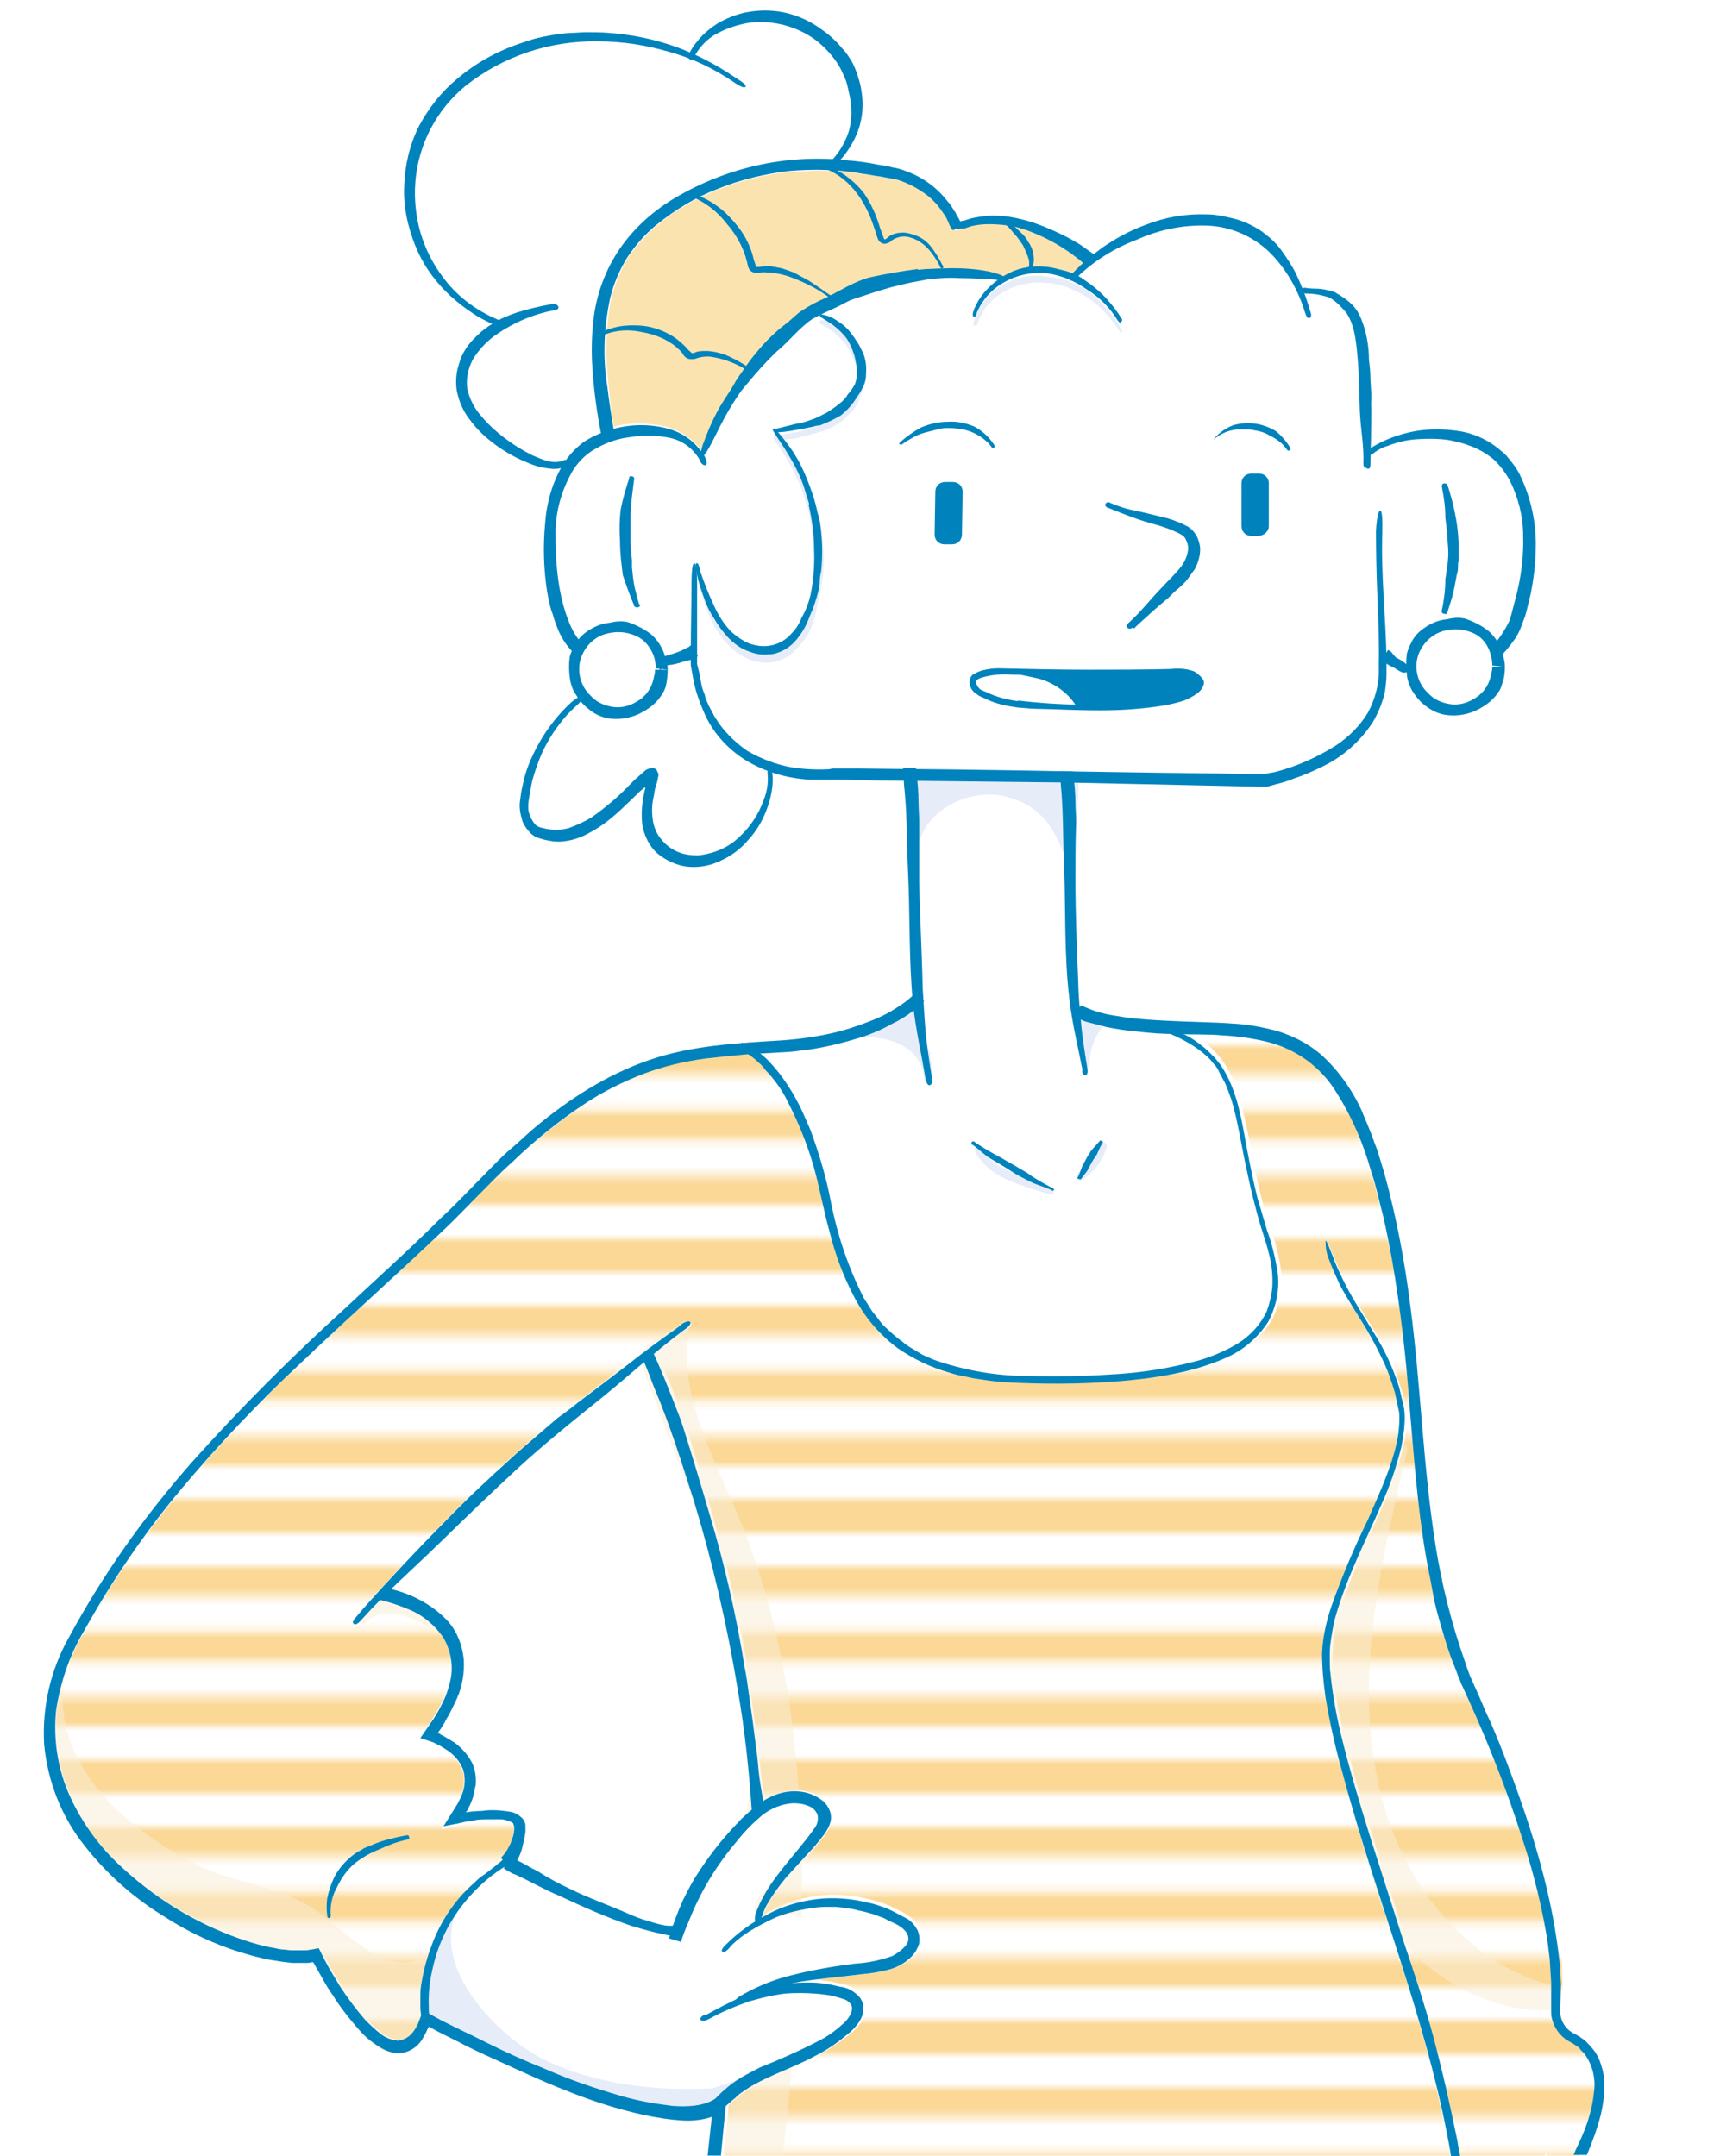
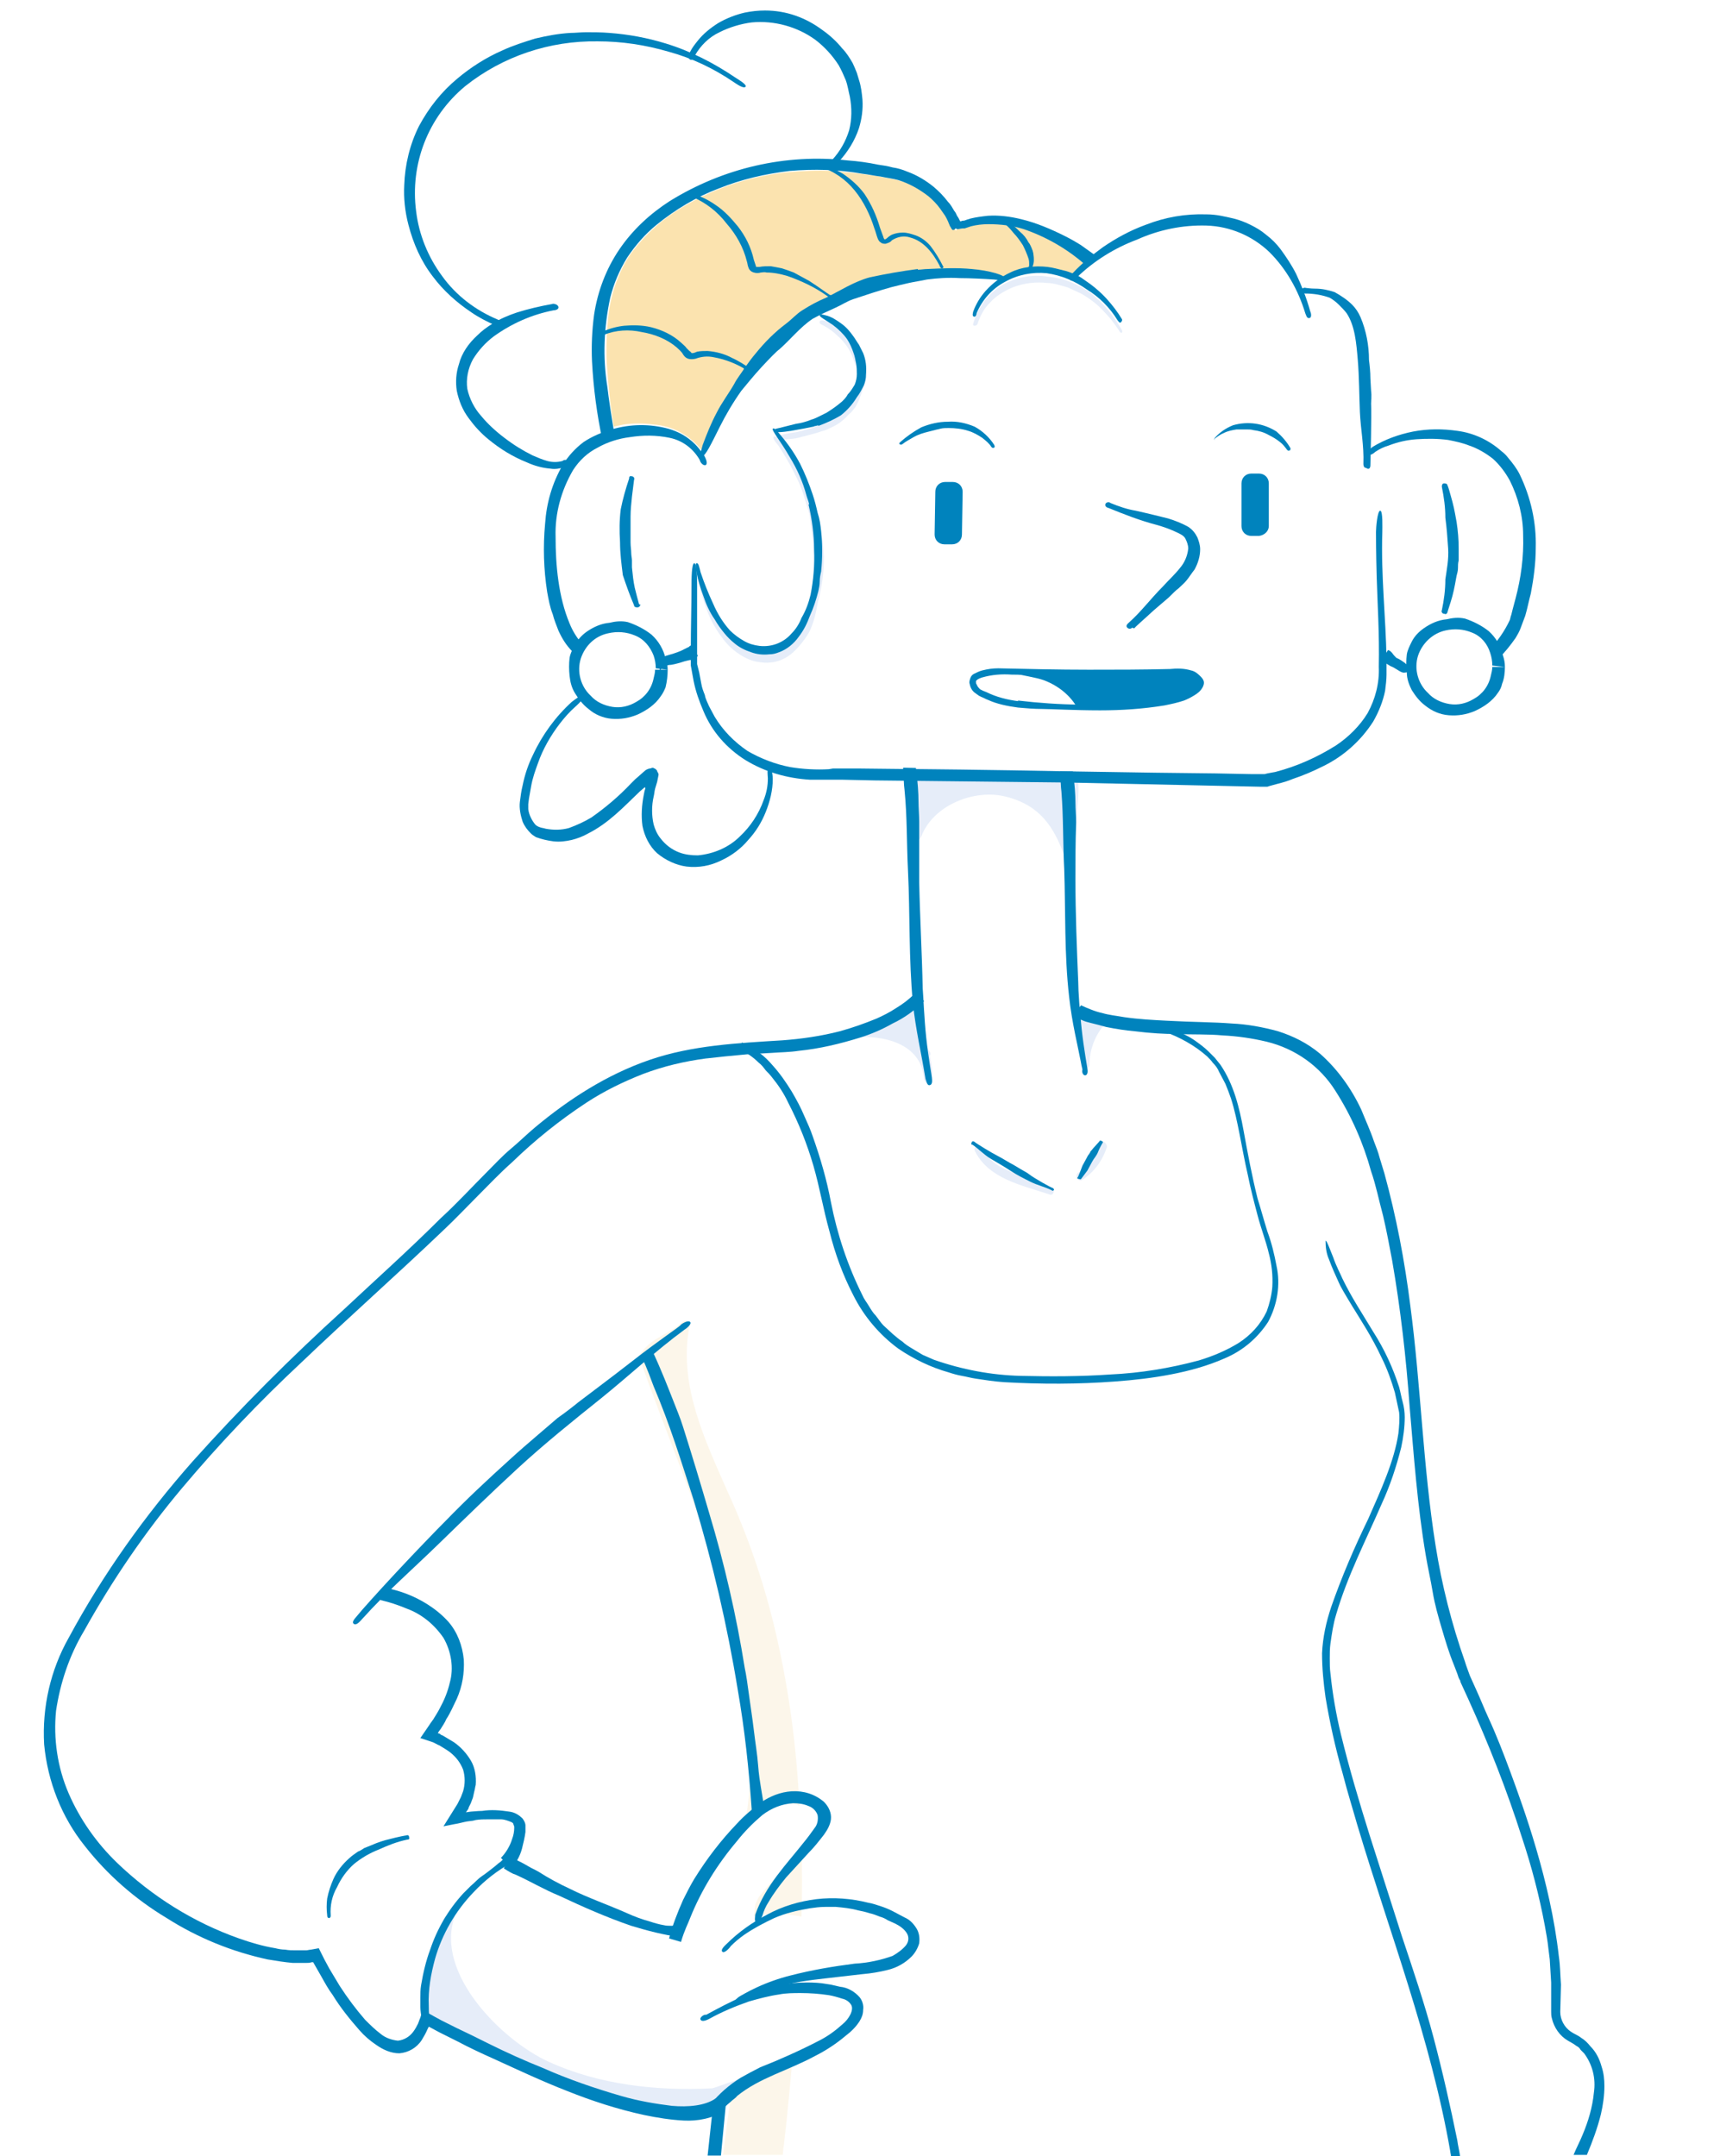
<svg xmlns="http://www.w3.org/2000/svg" xmlns:xlink="http://www.w3.org/1999/xlink" id="Layer_1" viewBox="0 0 245.5 307.8">
  <style>.st0{fill:none}.st1{fill:#fbd896}.st2{fill:#fff}.st3{fill:url(#SVGID_2_)}.st4{fill:#e6edf9}.st5{opacity:.5}.st6,.st7{fill:#faeed6}.st7{opacity:.5;enable-background:new}.st8{fill:#0083bd}.st9{fill:#fbe3af}</style>
  <pattern y="307.8" width="250" height="155" patternUnits="userSpaceOnUse" id="SVGID_1_" viewBox="0 -155 250 155" overflow="visible">
    <path class="st0" d="M0-155h250V0H0z" />
    <path class="st0" d="M0-155h250V0H0z" />
-     <path class="st0" d="M0-155h250V0H0z" />
+     <path class="st0" d="M0-155h250V0z" />
    <path class="st1" d="M0-31h250v4H0zM0-23.5h250v4H0z" />
    <path class="st2" d="M0-27.5h250v4H0zM0-19.5h250v4H0z" />
    <path class="st1" d="M0-15.5h250v4H0zM0-8h250v4H0z" />
    <path class="st2" d="M0-12h250v4H0zM0-4h250v4H0z" />
    <path class="st1" d="M0-62h250v4H0zM0-54.5h250v4H0z" />
    <path class="st2" d="M0-58.5h250v4H0zM0-50.5h250v4H0z" />
    <path class="st1" d="M0-46.5h250v4H0zM0-39h250v4H0z" />
-     <path class="st2" d="M0-43h250v4H0zM0-35h250v4H0z" />
    <path class="st1" d="M0-93h250v4H0zM0-85.5h250v4H0z" />
    <path class="st2" d="M0-89.5h250v4H0zM0-81.5h250v4H0z" />
    <path class="st1" d="M0-77.5h250v4H0zM0-70h250v4H0z" />
    <path class="st2" d="M0-74h250v4H0zM0-66h250v4H0z" />
    <path class="st1" d="M0-124h250v4H0zM0-116.5h250v4H0z" />
    <path class="st2" d="M0-120.5h250v4H0zM0-112.5h250v4H0z" />
-     <path class="st1" d="M0-108.5h250v4H0zM0-101h250v4H0z" />
    <path class="st2" d="M0-105h250v4H0zM0-97h250v4H0z" />
    <path class="st1" d="M0-155h250v4H0zM0-147.5h250v4H0z" />
-     <path class="st2" d="M0-151.5h250v4H0zM0-143.5h250v4H0z" />
    <path class="st1" d="M0-139.5h250v4H0zM0-132h250v4H0z" />
    <path class="st2" d="M0-136h250v4H0zM0-128h250v4H0z" />
  </pattern>
  <title>254x319</title>
  <path class="st2" d="M129.2 276c.3.5.3 1.2-.1 1.6-.5.6-1.1 1.1-1.9 1.4-1.7.6-3.5 1-5.3 1.1-3.1.4-6.1 1-9.2 1.7-1.6.4-3.3 1-4.8 1.7-1.3.6-2.1 1.1-2.3 1.2l-.2.1c-1.6.7-3.2 1.6-4.8 2.5-.2.1-.9.5-.7.9s1 0 1.2-.1c1.8-1 3.7-1.8 5.7-2.5 1.4-.4 2.9-.8 4.3-1 1-.2 2-.2 3.1-.2 1.3 0 2.7.1 4 .3.6.1 1.3.3 1.9.4.5.1.9.4 1.2.8.4.6-.3 1.8-1.2 2.6-1 .9-2.1 1.6-3.2 2.3-2.7 1.4-5.6 2.6-8.4 3.7-1 .4-1.9 1-2.9 1.5-1.5.9-2.8 2-3.9 3.3-1.8.8-3.8 1.1-5.8.8-2.4-.3-4.8-.7-7.2-1.3-3.8-1-7.6-2.3-11.2-3.9-2.5-1-5.2-2.2-8-3.6-1.4-.7-2.8-1.4-4.3-2.2l-4-2.1v-1c-.1-2.3.2-4.5.9-6.7 1.1-3.5 3-6.7 5.5-9.4 1.3-1.4 2.7-2.5 4.3-3.5l-.1.2c.8.5 1.3.8 1.7 1 2.2 1 4 2.1 6.2 3 3.4 1.5 6.8 3.2 10.3 4.4 1.8.6 3.6 1.1 5.5 1.4l2 .6c.5-1.7 1-2.6 1.3-3.4 1.6-4 3.9-7.7 6.7-11 1.1-1.3 2.3-2.6 3.6-3.6 1.2-1 2.7-1.6 4.3-1.7.7 0 1.4.1 2.1.4.5.2 1 .6 1.2 1.2.1.6 0 1.1-.4 1.6-.5.7-1 1.4-1.5 2-2.6 3.3-5.4 6.3-7 10.5-.1.3-.1.5-.1.8-1.4.9-2.8 2-4 3.1-.2.2-.9.8-.6 1.2s1.1-.3 1.3-.5c.6-.6 1.2-1.1 1.9-1.6 2.8-2 5.9-3.3 9.3-3.7.7-.1 1.4-.1 2.1-.2h1.5c1.1.1 2.1.2 3.2.5.5.1 1 .2 1.6.4.5.1 1 .3 1.5.5.8.3 1.5.6 2.2 1 .6.5 1.1 1 1.5 1.5z" />
  <pattern id="SVGID_2_" xlink:href="#SVGID_1_" patternTransform="matrix(1.2 0 0 1.2 2942.58 19533.06)" />
-   <path class="st3" d="M16.7 265.8c2.9 2.8 6.1 5.3 9.7 7.2 2.4 1.4 5 2.6 7.6 3.5 1.7.6 3.4 1.1 5.2 1.4.5.1.9.2 1.4.2.5.1 1 .1 1.5.1H44l.5-.1 1.1-.2.5 1 .4.7c.2.4.5.8.7 1.3.5.8 1 1.7 1.5 2.5 1.1 1.7 2.3 3.3 3.6 4.8.6.7 1.4 1.4 2.2 2 .7.6 1.6.9 2.5 1 .9 0 1.6-.5 2.1-1.2.3-.4.5-.8.7-1.2.1-.3.3-.7.4-1 0-.5-.1-.9-.1-1.2v-1.3c0-.6 0-1.2.1-1.8.3-1.7.7-3.4 1.3-5.1 1-3 2.6-5.7 4.7-8l.8-1c.5-.4 1-1 1.6-1.4 1.1-.9 2.3-1.7 2.7-2.1l.4-.4-.2-.2c.8-.8 1.3-1.7 1.6-2.8.1-.5.2-1 .3-1.6v-.3c-.1-.1-.2-.2-.3-.2-1-.4-2.1-.5-3.1-.4-.6 0-1.2.1-1.8.2l-.7.1-.9.1c-.6.1-1.3.2-2 .4l-1.6.3 2-3.3c.2-.3.3-.6.5-.9l.2-.4c.1-.2.2-.5.3-.8.3-1 .3-2 0-3-.4-1-1-1.8-1.8-2.5-.4-.3-.9-.7-1.4-.9-.1-.1-.2-.1-.4-.2l-.8-.3-1.8-.6 1.9-2.8c.3-.6.7-1.1 1-1.7.6-1.1 1.1-2.4 1.4-3.6.6-2.1.3-4.4-.8-6.3-1.3-1.9-3.1-3.3-5.2-4.1-1.2-.5-2.4-1-3.7-1.3v-.1c-.9.9-1.8 1.8-2.6 2.8-.2.2-.9 1-1.2.7-.4-.3.4-1.2.5-1.4s1.7-2 3.7-4.1l1.8-2c2.7-3 5.8-6.1 7-7.3 2.9-3 6-5.9 9.1-8.7 1.4-1.2 2.7-2.5 4.1-3.6l2.8-2.4c.8-.7 2.8-2.1 2.9-2.2 1.3-1 4.8-3.7 8-6.1 3.2-2.4 6.3-4.6 6.6-4.8.3-.3 1.1-.8 1.5-.4.3.5-.6 1-.8 1.1-1.5 1-2.8 2.1-4.1 3.2 1 2.1 2 4.3 2.8 6.6.5 1.3 1.1 2.7 1.5 4 1.2 4.1 2.5 8.1 3.6 12.2 2.2 7.3 3.9 14.7 5.1 22.2.1.9.3 2.2.5 3.8s.5 3.4.7 5.1c.1 1.8.4 3.5.6 4.9.1 1.1.2 2.1.4 3.2l.3 1.8c1.2-.7 2.5-1.2 3.8-1.3 1.7-.2 3.4.3 4.7 1.5.7.7 1.1 1.6 1 2.6-.1.8-.5 1.6-1 2.3-.7.9-1.4 1.8-2.2 2.6-1 1.1-2.2 2.3-3.2 3.5-1 1.1-1.8 2.2-2.5 3.4-.3.6-.6 1.2-.8 1.8l.7-.4c2.2-1.2 4.5-2 7-2.3s5-.1 7.4.5c1.2.3 2.5.7 3.6 1.3.6.3 1.1.5 1.7.9.6.4 1.2.9 1.6 1.5.5.7.7 1.6.5 2.4s-.5 1.5-1.1 2c-1 1-2.2 1.6-3.5 2-1.2.3-2.4.5-3.6.6l-3.5.4c-1 .1-2 .2-3 .4l.7.1c.9.1 1.8.3 2.7.5 1.1.2 2.1.8 2.9 1.6.4.6.6 1.3.5 2-.1.6-.3 1.2-.6 1.7-.5.8-1.2 1.5-2 2.1-1.4 1.1-2.9 2.1-4.5 2.9-3.9 2.1-7.8 3.1-11 5.7-.5.4-1.1.8-1.5 1.3-.2 2.6-.4 5-.6 7.2H207c0-.2-.1-.5-.1-.7-1.7-9.1-4.1-18.2-7-27l-.4-.3.2-.2c-2-6.4-4.2-12.7-6-19.1-.5-1.8-1.3-4.3-2.1-7.4-1-3.5-1.8-7.1-2.3-10.7-.3-2.1-.5-4.2-.5-6.3.1-2.2.5-4.5 1.2-6.6 1.5-4.3 3.3-8.5 5.3-12.6 1.9-4.1 3.7-8.2 4.3-12.2.2-1.9.1-3.9-.4-5.8-.5-1.7-1.1-3.4-1.9-4.9-1.5-3-3.1-5.3-4.1-7.2-1.1-1.9-1.8-3.1-2-3.5-.6-1.1-1-2.2-1.4-3.3-.5-1.4-.7-2.6-.5-2.7.2 0 .6 1.1 1.1 2.3s1.1 2.5 1.4 3c1.3 2.6 2.9 5.1 4.4 7.5 1.6 2.5 2.8 5.1 3.7 7.9.1.4.2.7.3 1 .3 1.1.5 2.2.6 3.3 0 .7-.1 1.5-.1 2.2l-.4 2.2c-.7 2.8-1.6 5.5-2.8 8.1-2.2 5.2-4.8 10.3-6.4 15.8l-.5 2-.3 2.1-.1 2c0 .7.1 1.4.1 2.2.3 2.9.8 5.9 1.5 8.7 2.3 9.6 5.6 19.1 8.6 28.6-.1.3-.1.7 0 1 1.1 4.4 2.3 8.8 3.7 13.2.8 4.7 1.7 9.3 2.7 13.9 0 .4.1.9.3 1.2.2.8.3 1.5.5 2.3h12.9c.1-.2.2-.3.3-.5l.1.1c0 .1-.1.3-.1.4h4.6c1.6-3.4 3.2-7 3-10.7 0-.4-.2-.8-.4-1.1-.4-2.7-2.6-3.8-4.9-5.5-.7-1.2-1.1-2.5-1.1-3.9h.9v-.3c.1-.7.1-1.3.2-2-.1-1.5-.2-2.9-.2-4.3-1-4.4-1.8-8.9-3-13.3-.3-1.2-.7-2.3-1-3.5-2.3-5.6-4.1-11.4-6-17.1l-1.5-2.7c-.1.2-.1.4-.2.6-.1-.3-.2-.6-.3-1-.1-.3-.3-.6-.5-.8 0-.2.1-.3.1-.5-2.4-4.6-4-9.5-4.9-14.5-.1-.5 0-1.1.3-1.6-1.5-5.5-2.3-11.1-2.5-16.8-.7-3.2-1.1-6.5-1.2-9.8-.7-2.9-1.1-5.8-1.2-8.7-.9-4.2-1.8-8.3-2.8-12.5-.9-4.2-1.8-8.1-3-12.1-.5-1.4-1-2.7-1.5-4.1-.5-1.3-1-2.9-1.6-4.4 0-.4-.1-.7-.3-1l-.4-.8c-.1-.2-.3-.4-.5-.6-2.2-3-5.2-5.3-8.7-6.7-.7-.3-1.6-.1-2 .6-.7-.2-1.4-.3-2.1-.5-.3-.1-.5-.1-.8 0-2.2-.3-4.6-.3-6.9-.4 1.7 1 3.2 2.4 4.3 4 1.9 2.9 2.6 6.3 3.3 9.5s1.2 6.5 2 9.6c.4 1.6.8 3.2 1.4 4.7.6 1.6 1 3.2 1.3 4.9.5 2.8.1 5.6-1.2 8.1-1.5 2.4-3.7 4.2-6.3 5.3-5 2.2-10.4 2.9-15.6 3.3-5.3.4-10.6.4-15.9.1-2.7-.2-5.3-.6-7.9-1.3-2.6-.7-5.1-1.8-7.3-3.4-2.7-2-4.9-4.6-6.5-7.6-1.5-2.9-2.7-6-3.4-9.1-.9-3.1-1.4-6.3-2.3-9.4-.8-3.1-2-6.2-3.6-9-.7-1.3-1.5-2.5-2.3-3.6-.3-.4-.6-.7-.9-1.1-.3-.5-.6-1-1-1.4-.5-.4-1.1.2-1.8-1.8h-.1c-2.2 2-4.2.8-5.9 1.1-3 .5-6 1.4-8.8 2.6-2.8 1.1-5.6 2.5-8.1 4.2-3.8 2.5-7.4 5.4-10.7 8.5-1.7 1.5-3.3 3.2-4.9 4.8s-3.2 3.3-4.9 4.9c-6.7 6.4-13.6 12.5-20.3 18.9-11.8 11.3-23 23.8-30.9 38.3-2.1 3.5-3.4 7.4-4 11.4-.4 4 .2 8 1.8 11.7 1.5 3.8 3.9 7.1 6.8 9.9z" />
  <path class="st2" d="M181.1 179c.4 1.5.6 3.1.5 4.7-.1 1.2-.4 2.3-.8 3.4-.9 1.8-2.3 3.4-4 4.5-1.8 1.1-3.7 1.9-5.7 2.5-4.1 1.1-8.3 1.8-12.6 2-4.2.3-8.6.3-12.8.2s-8.4-.9-12.3-2.3c-2.2-.8-4.2-2.1-5.9-3.6-1.7-1.6-3.2-3.4-4.3-5.4-2.1-4.2-3.6-8.7-4.4-13.3-.6-3.2-1.5-6.3-2.6-9.4-.8-2.2-1.8-4.4-3-6.4-.8-1.3-1.7-2.6-2.8-3.8-.5-.6-1.1-1.2-1.8-1.7 1.7-.1 3.4-.2 5.3-.4 3-.3 5.9-1 8.8-1.9 1.6-.5 3.2-1.2 4.7-2 1-.5 1.9-1.1 2.8-1.8.4 3.4 1.2 6.4 1.8 9.7 0 .2.1.9.6.8s.4-.9.4-1.1-.5-2.9-.8-5.7c-.2-1.8-.3-3.8-.4-5.2l.1-.1-.1-.1c0-.7-.1-1.3-.1-1.7-.1-5-.4-10.2-.5-15.2 0-2.8 0-5.7.1-8.6 0-.9-.1-2-.1-2.9s-.1-2.4-.3-4.2l16.3.1h3.7c.1 1.3.1 2.1.1 2.7.4 3.8.2 7.3.4 11.1.2 6 0 12.1.6 18.2.4 3.7 1.3 6.8 2 10.4 0 .2.2.9.6.8s.4-.9.4-1-.5-2.8-.8-5.5c0-.4-.1-.8-.1-1.2l.2.1c.5.2.9.3 1.4.5.9.3 1.6.4 2.4.6 1.4.3 2.5.4 3.5.5 1.8.2 3.6.3 5.4.4 1.8.7 3.5 1.8 5 3.1.3.3.6.5.8.9.4.4.7.8.9 1.3.3.6.6 1.1.9 1.7.1.3.3.7.4 1s.2.7.4 1.1c1 3.1 1.5 7 2.4 10.9.4 2 .9 3.9 1.4 5.8s1.4 3.8 1.9 5.5z" />
  <path class="st4" d="M153.4 109.9c-1.5-2.4-6.1-1.7-8.4-1.7-4.2-.1-10.2-.4-14.2 1.3-.1.1-.2.1-.4.2v.1c.9 3.3.7 6.7.7 10.1.2-.1.3-.3.4-.5 1.7-4.5 7.6-6.8 12-5.7 4.9 1.2 6.9 4.3 8.4 8.4.5 1.3 1.1 3.1 1.2 1.8.3-2.6.5-5.2.6-7.9.1-1.6.6-4.6-.3-6.1zM132.7 150.7c.2-.2.1-.5-.1-.7l-.1-.1-.3-1c-.3-1.3-.4-2.6-.3-3.9 0-.3 0-.7-.1-1-1.2-2-6.4 1.5-7.7 2.2-.2.2-.3.5-.2.7h-2c-.8.1-.8 1.3 0 1.2 4.1-.4 9.6.8 10 5.9 0 .3.3.6.6.6s.6-.3.6-.6c0-1.1-.1-2.2-.4-3.3zM157.2 145.4c-.1-.1-.2-.2-.3-.2-.9-.3-3.1-1.5-3.4 0-.1 1 0 1.9.3 2.9.3 1.3.5 2.6.5 3.9 0 .3.3.6.6.6s.6-.3.6-.6c0-2 .7-4 2-5.6.2-.3.2-.7-.1-.9-.1 0-.1-.1-.2-.1zM150 169.4c-1.7-.6-3.4-1.2-5.1-1.9-2.1-.8-3.7-1.6-4.7-3.7-.4-.7-1.4-.1-1 .6 2 3.9 6.7 4.8 10.6 6.1.6.3.9-.8.2-1.1zM156.8 163.4c-.5 1.6-1.5 3-2.9 4-.6.4 0 1.5.6 1 1.7-1.1 2.9-2.8 3.5-4.7 0-.3-.2-.6-.5-.7-.4 0-.6.1-.7.4z" />
  <g class="st5">
    <path class="st6" d="M108.3 270.8c-.2.4-.4.8-.5 1.1-.1.5-.1 1.1-.2 1.6 2.2-.4 4.5-.4 6.8.1.1-3.3.1-6.7 0-10.1-1 1.5-2.1 2.9-3.4 4.2-1 1-1.9 2.1-2.7 3.1zM111.7 307.7c.1-.5.1-1.1.2-1.6.5-4.3.9-8.7 1.3-13.1-2.3 1.7-4.6 3.3-6.9 5-.3.2-.7.3-1 .2-.3.2-.5.3-.8.4-.6 2.9-.9 6-1.3 9h8.5v.1zM110.4 231.7c-1.6-6.5-3.8-12.8-6.6-18.9-3.2-7.3-6.8-14.8-5.5-22.9v-.3c.2-.2.2-.6 0-.9-.2-.2-.6-.2-.9 0-1.8 1.7-4.3 2.2-5.8 4.3-.2.2-.3.4-.4.6 7.2 20.8 19.7 45.3 14.9 67.8h.1c1.9-2.4 4.3-4.1 7.1-3.9.3 0 .5.1.8.3-.4-8.7-1.6-17.5-3.7-26.1z" />
  </g>
-   <path class="st7" d="M222.2 283.6c-12.6-3-21.6-14.3-24.9-26.7-4.3-16-.5-32.5 3.2-48.3.1-.5.3-1.1.4-1.7.1-.8-1-1.1-1.2-.3-.1.5-.2 1-.3 1.4l-.1.3c-2 8-7.8 14.5-9.5 22.6-1 4.5-.3 9 .7 13.4 1.2 5.4 2.5 10.7 3.7 16.1 1 4.5 1.7 9.4 3.8 13.4 1.9 3.4 4.7 6.3 8 8.5 4.9 3.3 10.7 5.1 16.5 4.6-.4-1.1-.5-2.2-.3-3.3zM62.5 278.3c0-.4 0-.8-.1-1.1s-.7.8-1 1.2c-5.2 5.7-12.9-3.8-17.2-6.3-4.7-2.8-10.4-3.3-15.4-5.6-10.1-4.8-21.3-14.1-19.7-26.5 0-.3-.2-.6-.5-.6-.2 0-.4.1-.5.2-2.4 12.3 1 22.6 11.6 29.8 3.5 2.4 7.2 4.5 11.1 6.2 3.3 1.5 7 1.8 10.2 3.4.9-.1 1.9 0 2.8.2 1.8.6 2.7 2.5 3.5 4 1.7 3 3 6.8 6.1 8.8 2 1.6 4.9 1.2 6.4-.8.2-.2.3-.4.4-.7.6-1.1 1.1-2.2 1.4-3.4-.3-3-.1-6 .9-8.8zM61.5 231l-.1-.1c-1.7-1.4-3.8-2.2-6-2.3.1-.3-.1-.6-.4-.7-.1 0-.3 0-.4.1-.5.4-1.1.7-1.6.9-.3.1-.5.5-.4.8v.1c-.5.2-.9.5-1.3.9-.6.5.3 1.4.8.9 2.6-2.3 6-1.1 8.6.4.3.2.6.2.9-.1.2-.3.2-.7-.1-.9z" />
  <path class="st4" d="M101.6 298.1c-7.8.4-16.1-.5-23.3-3.8-6.6-3-16.3-12.6-13.4-20.7.2-.5-1.4-.4-1.6.3-1 3-2.2 6.1-2.8 9.2-.4 1.7-.4 3.6.8 5 1.3 1.6 3.8 1.8 5.6 2.6 2.6 1.2 5 2.7 7.4 4.2 5 3.1 11.4 4.2 17.1 5.3 7.3 1.4 15 1 14.4-3.3 0-.4-3.8 1.2-4.2 1.2z" />
  <path class="st8" d="M154.9 153.5c.5-.1.3-.9.3-1s-.5-2.8-.8-5.5-.5-5.6-.5-6.8c-.2-4.8-.4-9.8-.4-14.6 0-2.7 0-5.5.1-8.2 0-.9-.1-1.9-.1-2.8 0-1.1-.1-2.7-.4-4.8l-1.8.1c.1 1.5.1 2.4.2 3.1.3 3.8.2 7.3.4 11.1.2 6 0 12.1.7 18.2.4 3.7 1.2 6.8 1.9 10.4-.1.2 0 .8.4.8zM132.7 154.9c.5-.1.3-.9.3-1.1s-.5-2.9-.8-5.7-.4-5.9-.5-7c-.1-5-.4-10.2-.5-15.2v-8.6c0-.9-.1-2-.1-2.9 0-1.1-.1-2.8-.4-5l-1.8.1c.1 1.6.1 2.5.2 3.2.4 4 .3 7.6.5 11.6.3 6.2.1 12.6.7 18.9.4 3.8 1.2 7.1 1.8 10.8.1.2.2 1 .6.9z" />
  <path class="st8" d="M153.7 145.3c.1.1.4.2.7.3.4.2.8.3 1.2.4.8.2 1.6.4 2.3.6 1.5.3 2.8.5 4 .6 2.4.3 4.3.4 6 .4 2.3.1 4.5 0 6.6.2 2.1.1 4.2.4 6.3.9 4.1 1 7.6 3.5 9.8 7 2.3 3.6 4 7.5 5.1 11.5.7 2 1.1 4.1 1.7 6.3.5 2.1.9 4.3 1.3 6.4 1.2 6.9 2 13.9 2.5 20.9.6 7 1.1 14.1 2.3 21.2.3 1.8.7 3.5 1 5.3s.8 3.5 1.3 5.2 1 3.4 1.7 5.1l.5 1.3.2.6.1.2s0 .1.1.1v.1l.1.3 1.1 2.4c2.9 6.4 5.5 13 7.6 19.6 1.4 4.2 2.5 8.4 3.3 12.7.2 1.1.4 2.2.5 3.2l.2 1.6.2 3.3v4.1c0 .3 0 .7.1 1 .3 1.3 1.1 2.5 2.3 3.2l.7.4c.2.1.4.3.6.4s.4.3.5.5l.5.5c1.2 1.6 1.7 3.6 1.4 5.6-.2 2.1-.8 4.1-1.6 6-.4 1-.9 1.9-1.3 2.9h1.9c.8-1.9 1.5-3.8 2-5.8.3-1.3.5-2.7.5-4 0-1-.1-1.9-.4-2.8-.3-1.1-.8-2.1-1.6-2.9-.4-.5-.8-.9-1.3-1.2-.5-.4-1.1-.6-1.5-.9-.9-.6-1.5-1.7-1.5-2.8l.1-3.9c-.1-1.3-.1-2.7-.3-4-1.2-10.8-5.1-21.4-6.9-26.3-1-2.7-2-5.3-3.2-7.9-.6-1.3-1.1-2.6-1.7-3.9l-.9-2c-.2-.6-.5-1.3-.7-2-1.9-5.4-3.3-10.9-4.2-16.6-1.8-11.3-2.1-22.9-3.6-34.2-.8-6.4-2-12.7-3.7-18.9l-.7-2.3c-.2-.8-.5-1.5-.8-2.3-.5-1.5-1.2-3-1.8-4.5-1.4-3-3.4-5.8-5.9-8-1.8-1.5-3.8-2.5-6-3.2-2.2-.6-4.4-1-6.6-1.1-2.5-.2-5.7-.2-9.3-.4-1.9-.1-3.9-.2-6-.5-1.1-.2-2.2-.3-3.2-.6-.5-.1-1.1-.3-1.6-.5s-1-.4-1.4-.6c-.4.5-.7.9-1.2 1.4.1.1.3.2.4.3 0 0 .1 0 .2.1zM102.2 299.5c-1.5 1.1-4 1.3-6.3 1.1-2.4-.3-4.8-.7-7.2-1.4-3.8-1.1-7.6-2.4-11.2-4-2.5-1-5.2-2.2-8-3.6-1.4-.7-2.8-1.4-4.3-2.1l-2.2-1.1-1.1-.6c-.5-.3-1.1-.6-1.6-.9-.1.4-.2.8-.3 1.1-.1.2-.1.3-.2.5 0 .1-.1.2-.1.3-.2.4-.4.8-.7 1.2-.5.7-1.3 1.2-2.2 1.3-.9-.1-1.8-.4-2.5-1-.8-.6-1.5-1.3-2.2-2-1.3-1.5-2.5-3.1-3.6-4.8-.5-.8-1-1.7-1.5-2.5l-.7-1.3-.3-.6-.5-1-1.1.2c-.2 0-.5.1-.7.1h-1.5c-.5 0-1 0-1.5-.1-.5 0-1-.1-1.4-.2-1.8-.3-3.5-.8-5.2-1.4-6.5-2.3-12.4-6-17.4-10.8-2.9-2.8-5.3-6.2-6.9-9.9-1.6-3.7-2.2-7.8-1.8-11.8.6-4 1.9-7.9 4-11.4 4-7.2 8.7-14.1 14-20.4 5.3-6.3 11-12.3 17-17.9 6.7-6.4 13.6-12.5 20.3-18.9 1.7-1.6 3.3-3.3 4.9-4.9s3.2-3.3 4.9-4.8c3.3-3.2 6.8-6 10.6-8.5 2.6-1.7 5.3-3 8.1-4.1 2.9-1.1 5.9-1.8 8.9-2.2 1.7-.2 3.7-.4 5.9-.6l3.5-.2c1.3-.1 2.6-.1 3.9-.3 3-.3 5.9-1 8.8-1.9 1.6-.5 3.2-1.2 4.6-2 1.7-.8 3.2-1.9 4.5-3.2l-.6-.6-.7-.5c-.8.8-1.7 1.5-2.7 2.1-.9.6-1.9 1.1-2.8 1.5-1.7.7-3.4 1.3-5.2 1.8-2.7.7-5.5 1.1-8.2 1.3-6.4.4-12.9.7-19 2.8s-11.5 5.6-16.3 9.6c-1.2 1-2.3 2.1-3.5 3.1s-2.3 2.2-3.4 3.3c-2.2 2.2-4.3 4.5-6.6 6.6-4.4 4.4-9.1 8.6-13.8 13-7.6 6.9-14.8 14.1-21.6 21.7-6.8 7.7-12.8 16.1-17.7 25.2-2.6 4.6-3.8 9.9-3.5 15.2.5 5.3 2.5 10.4 5.8 14.5 3.2 4.1 7.2 7.6 11.7 10.3 4.4 2.8 9.3 4.8 14.4 5.9 1.2.2 2.4.4 3.6.5h1.8c.3 0 .6 0 .9-.1h.2l.4.7.8 1.4c.5.9 1 1.8 1.6 2.6 1.1 1.8 2.4 3.4 3.8 5 .7.8 1.5 1.5 2.4 2.1 1 .7 2.1 1.2 3.3 1.2 1.3-.1 2.5-.8 3.2-1.9.3-.5.6-1 .8-1.5l.2-.4.2.1 1.3.7 2.6 1.3c1.7.9 3.4 1.7 5.2 2.5 3.5 1.6 6.9 3.2 10.5 4.6 3.5 1.4 7.2 2.6 10.9 3.4 1.9.4 3.8.7 5.7.8 2 .1 4.1-.3 5.8-1.4l-1.2-1.8z" />
  <path class="st8" d="M97.1 189.2c-.3.3-3.4 2.4-6.6 4.9s-6.7 5.1-8 6.1c-.1.1-2 1.6-2.9 2.2l-2.8 2.4c-1.4 1.2-2.8 2.4-4.1 3.6-3.1 2.8-6.2 5.7-9.1 8.7-1.2 1.2-4.2 4.3-7 7.3s-5.2 5.7-5.5 6.1-1 1-.6 1.3 1-.5 1.2-.7c3.5-3.9 7.1-7 11-10.8 3.7-3.6 7.4-7.2 11.2-10.7s7.9-6.8 11.9-10c4.2-3.4 7.7-6.7 11.9-9.8.2-.1 1.1-.8.8-1.1s-1.3.3-1.4.5z" />
  <path class="st8" d="M72.9 266.7c.8-.8 1.3-1.7 1.6-2.8.2-.8.4-1.6.5-2.4v-.9c0-.4-.2-.7-.4-1-.5-.5-1.1-.9-1.9-1-1.3-.2-2.6-.3-3.9-.1-.6 0-1.4.1-1.6.1l-.7.1c.2-.3.4-.5.4-.7l.1-.2.2-.4c.1-.3.2-.5.3-.8l.2-.9c.1-.3.1-.6.2-.9.1-1.2-.1-2.5-.7-3.5s-1.4-1.9-2.4-2.6l-1.5-.9c-.1-.1-.3-.1-.4-.2l-.1-.1-.3-.1c0-.1.1-.1.1-.2l.3-.4c.3-.5.6-.9.8-1.4.6-.9 1-1.9 1.5-2.9.8-1.8 1.1-3.7 1-5.6-.2-2-.9-3.9-2.2-5.4-.9-1-1.9-1.8-3-2.5-1.9-1.2-4-2-6.3-2.4l-.4 1.8c1.3.3 2.5.7 3.7 1.2 2.2.8 4 2.3 5.3 4.2 1.1 1.9 1.5 4.3.9 6.4-.3 1.3-.8 2.5-1.4 3.6-.3.6-.7 1.2-1 1.7-.1.1-.2.3-.3.4l-.4.6-1.1 1.6 1.8.6.4.2.2.1c.1.1.3.1.4.2.5.3 1 .6 1.4.9.9.7 1.5 1.5 1.9 2.5.3 1 .3 2.1 0 3.1-.1.3-.2.5-.3.8l-.2.4-.3.6-2 3.2 1.5-.3c.7-.1 1.3-.3 1.9-.4l.8-.1.4-.1c.6-.1 1.2-.1 1.8-.1h1.8c.5 0 1 .2 1.5.4.2.1.3.2.3.4.1.1.1.3.1.4 0 .5-.1 1.1-.3 1.6-.3 1-.9 2-1.6 2.7l1.4 1.5z" />
  <path class="st8" d="M72.5 265c-.4.2-.8.5-1.1.8-.2.1-.6.5-1 .8s-1 .8-1.6 1.2-1.1 1-1.6 1.4l-1.1 1.1c-2.1 2.3-3.7 5-4.7 8-.6 1.6-1 3.3-1.3 5.1-.1.6-.1 1.2-.1 1.8v1.3c0 .5.1 1.1.2 1.8l1.1-.1c-.1-.9-.1-1.5-.1-1.9-.1-2.3.3-4.5.9-6.7 1-3.5 2.9-6.8 5.5-9.5 1.6-1.7 3.4-3.1 5.4-4.2l-.5-.9zM58 262c-.1 0-1.2.2-2.3.5-.9.2-1.8.5-2.7.9-.3.1-.7.3-1 .4-.3.2-.6.4-.9.5-.4.3-.9.6-1.3 1-.9.8-1.7 1.8-2.2 2.9-.4.9-.7 1.8-.9 2.8-.1.8-.1 1.6 0 2.4 0 .1 0 .4.3.4.2-.1.2-.2.2-.4-.1-1.4.2-2.8.9-4 .6-1.3 1.4-2.4 2.4-3.3 1.1-.9 2.3-1.6 3.6-2.1 1.3-.6 2.6-1.1 4-1.4.1 0 .4 0 .3-.3 0-.3-.2-.4-.4-.3z" />
  <path class="st8" d="M97.2 274.9c-.4-.1-.9-.1-1.3 0-.4 0-.8 0-1.2-.1-.6-.1-1.3-.3-1.9-.5-1.1-.3-2.2-.7-3.3-1.2-2.7-1.2-5.6-2.2-8.2-3.5-1.5-.7-3-1.5-4.4-2.4-.5-.3-1-.5-1.5-.8s-1.4-.8-2.6-1.3l-.9 1.6c.8.5 1.3.8 1.7.9 2.2 1 4 2.1 6.2 3 3.4 1.6 6.8 3.1 10.3 4.3 2.3.7 4.6 1.3 6.9 1.6l.2-1.6z" />
  <path class="st8" d="M108 274.4c.5.1.7-.8.8-.9.2-.7.5-1.4.9-2 .7-1.2 1.6-2.4 2.5-3.5 1.1-1.2 2.2-2.4 3.2-3.5.8-.8 1.5-1.7 2.2-2.6.5-.7.9-1.4 1-2.2.1-.9-.3-1.8-1-2.5-1.3-1.1-2.9-1.6-4.6-1.5-1.6.1-3.1.7-4.4 1.6-1.2.9-2.4 1.9-3.4 3-2.3 2.4-4.3 5-6.1 7.9-.6 1-1.1 2-1.6 3-.8 1.8-1.5 3.6-2 5.5l1.7.5c.5-1.7 1-2.6 1.3-3.4 1.6-4 3.9-7.7 6.7-11 1.1-1.4 2.3-2.6 3.6-3.7 1.3-1 2.8-1.6 4.4-1.7.8 0 1.5.1 2.2.4.6.2 1.1.7 1.3 1.3.1.6 0 1.3-.4 1.8-.5.7-1 1.4-1.5 2-2.6 3.3-5.5 6.2-7 10.4 0 .2-.2 1.1.2 1.1zM100 288.3c.2.4 1 0 1.2-.1 1.8-1 3.7-1.8 5.7-2.5 1.4-.4 2.9-.8 4.3-1 1-.2 2.1-.2 3.1-.2 1.3 0 2.7.1 4 .3.6.1 1.3.3 1.9.5.5.1 1 .4 1.3.9.4.7-.3 2-1.3 2.8-1 .9-2.1 1.7-3.3 2.3-2.7 1.4-5.6 2.7-8.4 3.8-1 .5-1.9 1-2.8 1.5-1.6 1-3.1 2.3-4.3 3.8l1.4 1.1c.4-.5.9-1 1.4-1.4.4-.4.8-.6 1-.9 3.2-2.6 7.2-3.6 11.1-5.7 1.6-.8 3.1-1.8 4.4-2.9.8-.6 1.5-1.3 2-2.1.3-.5.5-1 .5-1.6.1-.6-.1-1.3-.5-1.8-.7-.8-1.7-1.4-2.8-1.5l-1.3-.3-1.3-.2c-1.8-.2-3.6-.1-5.3.1-4.3.7-7.7 2.5-11.2 4.4-.3-.1-1 .4-.8.7z" />
  <path class="st8" d="M104.3 277.8c.6-.6 1.2-1.1 1.9-1.6 1.3-.9 2.8-1.7 4.3-2.4 1.6-.7 3.3-1.1 5.1-1.4.7-.1 1.4-.2 2.2-.2h1.5c1.1.1 2.1.2 3.2.5.5.1 1 .2 1.6.4.5.1 1 .3 1.5.5.4.1.8.3 1.1.5l1.1.5c.6.3 1.2.7 1.6 1.3.4.6.3 1.3-.1 1.8-.5.6-1.2 1.1-1.9 1.5-1.7.6-3.5 1-5.4 1.1-3.1.4-6.1.9-9.2 1.7-1.6.4-3.3 1-4.8 1.7-1.3.6-2.1 1.1-2.3 1.2s-1.1.7-.8 1.1 1-.2 1.2-.3c2-1.2 4.2-2 6.5-2.5 2.2-.5 4.5-.7 7-1l3.5-.4c1.2-.1 2.4-.3 3.6-.6 1.3-.3 2.5-1 3.4-1.9.5-.5.9-1.2 1.1-1.9.1-.8 0-1.6-.5-2.3-.4-.6-.9-1.1-1.6-1.4-.6-.3-1.1-.6-1.7-.9s-1.1-.5-1.7-.7-1.2-.4-1.8-.5c-2.4-.6-4.9-.8-7.4-.5-2.4.3-4.8 1-7 2.2-2.1 1.1-4.1 2.5-5.8 4.2-.2.2-.9.8-.6 1.1s1.1-.6 1.2-.8zM109.1 258.5c-.1-1.1-.3-2.2-.5-3.4-.1-.6-.3-1.8-.4-3.2s-.4-3.2-.6-4.9-.5-3.6-.7-5.1-.4-2.9-.6-3.8c-1.2-7.5-2.9-14.9-5.1-22.2-1.2-4.1-2.4-8.1-3.7-12.2-.4-1.3-1-2.7-1.5-4-.6-1.5-1.5-3.9-2.9-6.9l-1.6.7c1 2.1 1.4 3.4 1.8 4.4 2.3 5.4 3.9 10.6 5.7 16.2 2.7 8.9 4.8 17.9 6.3 27.1 1 5.7 1.6 11.4 2 17.2l1.8.1zM102.9 307.7l.7-7.3-1.8-.2c-.3 3.1-.6 5.5-.8 7.5h1.9zM195.3 216.8c-2 4.1-3.8 8.3-5.3 12.6-.7 2.1-1.2 4.3-1.3 6.6 0 2.1.2 4.2.5 6.3.6 3.6 1.4 7.2 2.4 10.7.8 3.1 1.6 5.6 2.1 7.4 4.6 15.4 10.5 30.6 13.3 46.7 0 .2.1.4.1.7h1.3c-.1-.8-.3-1.5-.4-2.3-1-4.9-2.1-9.8-3.4-14.7-1.3-4.9-2.9-9.6-4.5-14.4l-4.6-14.4c-1.5-4.8-2.9-9.5-4.1-14.4-.7-2.9-1.2-5.8-1.5-8.7-.1-.7-.1-1.4-.1-2.2 0-.7 0-1.4.1-2.1.2-1.4.4-2.8.8-4.1 1.6-5.5 4.2-10.5 6.5-15.8 1.2-2.6 2.1-5.3 2.8-8.1.3-1.4.5-2.9.5-4.3 0-.7-.1-1.5-.3-2.2s-.3-1.4-.5-2.1c-.9-2.8-2.1-5.4-3.7-7.9-1.5-2.5-3.1-4.9-4.4-7.6-.2-.5-.9-1.8-1.3-3-.5-1.2-.9-2.4-1.1-2.4 0 .9.1 1.8.5 2.7.4 1.1.9 2.2 1.4 3.3.2.5.9 1.7 2 3.5s2.7 4.2 4.1 7.2c.8 1.6 1.4 3.3 1.9 5 .2.9.4 1.9.6 2.8.1 1 0 2-.1 3-.6 4-2.5 8.1-4.3 12.2zM166 147.2c2.3.8 4.5 2 6.3 3.6.3.3.6.6.8.9.4.4.7.8.9 1.3.3.6.6 1.1.9 1.7.1.3.3.7.4 1l.4 1.1c1 3.1 1.5 7 2.4 10.9.4 2 .9 3.9 1.4 5.8s1.2 3.7 1.6 5.4c.4 1.5.6 3.1.5 4.8-.1 1.2-.4 2.4-.8 3.5-.9 1.9-2.3 3.4-4 4.5-1.8 1.1-3.7 1.9-5.7 2.5-4.1 1.1-8.3 1.8-12.6 2-4.3.3-8.6.3-12.8.2s-8.4-.9-12.4-2.3l-1.6-.7-1.5-.9c-.5-.3-1-.6-1.4-1-.5-.3-.9-.7-1.4-1.1l-1.3-1.2c-.4-.4-.7-.9-1.1-1.4-.4-.4-.7-.9-1-1.4s-.7-1-.9-1.5c-2.1-4.2-3.6-8.7-4.5-13.3-.6-3.2-1.5-6.3-2.6-9.4-.3-.9-.7-1.8-1.2-2.9-.5-1.2-1.1-2.3-1.8-3.5-.8-1.3-1.7-2.6-2.7-3.7-.6-.7-1.2-1.3-1.9-1.8-.7-.6-1.6-1.1-2.5-1.5l-.2.5-.2.5c1 .4 2 1.1 2.8 1.9.4.3.7.7 1 1.1.3.3.6.6.9 1 .9 1.1 1.7 2.3 2.3 3.6 1.5 2.9 2.7 5.9 3.6 9s1.4 6.2 2.3 9.4c.8 3.2 1.9 6.2 3.4 9.1 1.5 3 3.7 5.6 6.4 7.6 2.2 1.5 4.7 2.7 7.2 3.4.6.2 1.3.4 1.9.5.6.1 1.3.3 2 .4 1.3.2 2.6.4 4 .5 5.3.3 10.6.3 15.9-.1 2.7-.2 5.3-.5 7.9-1 2.6-.5 5.2-1.2 7.7-2.3 2.6-1.1 4.7-2.9 6.2-5.2 1.3-2.4 1.8-5.3 1.2-8-.3-1.6-.7-3.3-1.3-4.9-.5-1.6-.9-3.1-1.4-4.7-.8-3.2-1.4-6.4-2-9.7s-1.4-6.6-3.3-9.4l-.8-1-.9-.9c-.6-.6-1.3-1.1-2-1.6s-1.4-.8-2.2-1.2l-2.3-.9v.8z" />
  <path class="st8" d="M150.3 169.6c-.2 0-2.8-1.5-3.3-1.9 0 0-.4-.3-.6-.4l-.7-.4-1-.6c-.8-.4-1.5-.9-2.3-1.3s-3.1-1.8-3.3-2c-.1-.1-.3-.1-.4 0v.1c-.1.1-.1.2 0 .3h.1c.9.6 1.6 1.4 2.6 2s1.9 1.1 2.8 1.7 1.9 1.1 2.9 1.6 2 .7 3 1.2c.1.1.2.1.3 0 .1-.1 0-.2-.1-.3zM157 162.8c0 .1-1 1.1-1.2 1.4-.1.1-.2.2-.2.3l-.2.3c-.1.1-.2.3-.3.5-.2.4-.4.7-.6 1.1-.1.3-.6 1.6-.7 1.7s-.1.1.2.2.3 0 .3 0l.9-1.2c.2-.4.5-.9.7-1.3s.6-.8.8-1.3.4-.9.7-1.4c0 0 .1-.1-.1-.2s-.3-.1-.3-.1z" />
  <path class="st2" d="M99.5 8c1.9.9 3.8 2 5.5 3.3.3.2 1.5 1 1.2 1.4s-1.6-.5-1.8-.7c-3-2.1-6.3-3.6-9.8-4.6-2.5-.7-5.1-1.2-7.7-1.3-1.2 0-2.3-.1-3.2 0-.7 0-1.5.1-2.2.2-1.6.2-3.1.6-4.6 1s-3 1-4.4 1.6c-2.2 1-4.2 2.3-6 3.8-4.2 3.5-6.8 8.5-7.2 14-.1 1.8 0 3.6.4 5.3.5 2.5 1.6 4.9 3.1 7 1.4 1.9 3.1 3.6 5.1 4.9 1 .7 2 1.2 3.1 1.6 1-.5 2.1-.9 3.2-1.1 1.6-.4 3.1-.6 4.7-1 .2 0 .8-.2.9.3s-.6.7-.8.7c-1.6.3-3.3.8-4.8 1.4-.6.2-1.1.5-1.7.7v.2c-.2.2-.4.3-.7.2-.3.2-.6.3-.8.5-.7.4-1.3 1-1.8 1.6-.4.5-.8 1.1-1.2 1.7-.4.6-.7 1.2-.9 1.8-.3.9-.4 2-.2 2.9.4 2.3 2 4.3 3.8 6 1.5 1.4 3.2 2.5 5 3.3 1 .5 2 .8 3.1 1 .5.1 1 .1 1.4-.1l.2-.1 1.2-1.5c.9-.9 2-1.7 3.2-2.2.3-.1.6-.3.9-.4-.4-2.6-.7-4.3-.8-5.7-.6-4.5-.4-9 .5-13.5 1.1-4.5 3.6-8.6 7.2-11.5 2.9-2.3 6.1-4.1 9.5-5.5 3.4-1.3 7-2.2 10.6-2.6 2.1-.2 4.1-.3 6.2-.2 1.2-1.3 2-2.8 2.5-4.4.5-2 .4-4.2-.4-6.1-.3-.7-.6-1.4-.9-2-.4-.7-.8-1.3-1.3-1.9-.7-.9-1.5-1.6-2.4-2.3-2.1-1.5-4.6-2.5-7.2-2.7-.9-.1-1.7 0-2.6.1-1.2.2-2.4.6-3.5 1.2-1 .5-1.9 1.3-2.7 2.1-.4.4-.7.9-1 1.4l.1.2zM82.7 99.8l-.7.7c-2.2 2.1-3.9 4.6-4.9 7.4-.5 1.4-.9 2.8-1.1 4.3-.1.7-.2 1.5-.3 2.2 0 .7.1 1.3.4 1.9.1.3.3.5.5.8l.3.3.2.2c.6.2 1.3.4 2 .4.7.1 1.3 0 2-.1.7-.2 1.4-.4 2-.7 2.6-1.2 4.8-3.5 7-5.6.3-.3 1.3-1.2 2.1-1.9.2-.1.3-.2.6-.2l.5-.1c.2 0 .4.1.5.3.1.1.2.2.2.4l.1.2v.4c0 .3-.1.6-.1.9-.2.7-.4 1.5-.4 1.7-.3 1.3-.3 2.6-.2 3.9.2 1.2.8 2.3 1.7 3.1.9.8 2.1 1.3 3.3 1.5 2.9.3 5.8-.8 7.8-2.9 2.2-2 3.5-4.8 3.6-7.8v-1.2c-1.3-.4-2.4-1-3.6-1.7-2.1-1.4-3.8-3.2-5.1-5.4l-.8-1.6c-.2-.5-.5-1.1-.6-1.7-.2-.6-.4-1.1-.6-1.7s-.2-1.1-.3-1.7c-.1-.3-.1-.5-.2-.8l-.1-.4v-.4c-1.6.9-2.8.4-3.8.7v2.1c-.5 1.8-1.6 3.3-3.2 4.3-1.3.7-2.8 1-4.3.9-1.5-.2-2.9-.8-4-1.9-.2-.4-.4-.6-.5-.8zM100.6 64.9c.1.2.7 1.3.3 1.5s-1-.8-1.1-1.1c-.5-.8-1.1-1.5-1.9-2-1.5-1-3.3-1.6-5.2-1.6-1.6 0-3.2.2-4.7.6 0 .1 0 .2.1.3l-2 .4c-1 .5-2 1.1-2.8 1.9-2.6 2.5-3.7 6.3-4 9.9-.3 3.7 0 7.5 1 11.2.4 1.9 1.2 3.7 2.4 5.3.9-1.3 2.2-2.2 3.8-2.6 1.7-.5 3.5-.2 5 .7 1.5.9 2.6 2.2 3.1 3.8.1.2.5 1.2.5 1.4 1.1-.4 2.1-.8 3.1-1.4l.4-.8v-2.5c0-3.5.1-6 .1-6.5s0-3.3.5-3.3c.2.2.3.4.3.7 0-.2 0-.3.2-.4.3-.1.8 2.1 1.7 4.4.4 1.1.9 2.2 1.5 3.2.4.7.8 1.3 1.3 1.9.9 1 2.1 1.8 3.5 2.2 1 .3 2.1.3 3.1-.1 1.9-.8 3.3-2.3 4-4.2.4-1.1.7-2.3.8-3.5.1-.5.2-.9.3-1.3.1-.4.2-.9.2-1.3.1-1.9.1-3.7-.1-5.6-.1-.8-.2-1.6-.3-2.5-.1-.8-.3-1.7-.6-2.5-.4-1.5-1-2.9-1.6-4.2-.7-1.5-1.5-2.9-2.4-4.2-.5-.6-.9-1.1-.6-1.3.1 0 .3 0 .3.1.7-.3 1.4-.5 2.2-.6 1-.2 1.9-.4 2.9-.7.2-.1.4-.2.6-.2 1-.4 1.9-.9 2.8-1.6.9-.6 1.6-1.3 2.3-2.1.3-.5.5-1 .6-1.6.2-.4.3-.8.3-1.2 0-.9-.1-1.7-.4-2.5-.1-.4-.3-.7-.4-1.1-.2-.4-.4-.8-.6-1.1-.4-.6-.9-1.2-1.5-1.7-.6-.6-1.2-1-1.9-1.4-.3-.2-.7-.2-.6-.6l.1-.1-.1-.1c-.6.4-1.2.8-1.7 1.3-.7.6-1.6 1-2.2 1.7-1.4 1.3-2.8 2.6-4.1 4-.6.6-1.1 1.2-1.7 1.9s-1.1 1.4-1.7 2.1c-.9 1.3-1.8 2.6-2.5 4-.7 1.1-1.7 3-2.3 4.3-.2.3-.3.6-.3.7 0-.2 0-.1 0 0z" />
  <path class="st9" d="M100.1 64.2c.4-1.3.9-2.5 1.5-3.7 1-1.8 2-3.6 3.2-5.3.8-1.3 1.7-2.5 2.7-3.7 1.1-1.4 2.3-2.6 2.5-2.8 1.7-1.6 3.5-3 5.4-4.2 1-.8 2.1-1.5 3.2-2.1.9-.5 1.8-.8 2.7-1.2 1.8-.8 3.7-1.4 5.7-1.8.9-.2 1.7-.3 2.6-.4.9-.1 1.8-.2 2.7-.2 1.6-.1 3.2-.2 4.8-.1 1.7.1 3.4.3 5 .7.4.1.7.2 1 .2l.1-.1c2-1.1 4.3-1.6 6.6-1.2 1.2.1 2.4.4 3.5.9l1.5-1.5-1.4-1.2c-.7-.5-1.4-1-2-1.5-1.8-1.2-3.7-2.1-5.8-2.7-1.5-.4-3-.6-4.6-.5-.8.1-1.6.2-2.4.4-.4.1-.7.3-1.3.4-.2.1-.5.1-.7.1l-.1.2h-.1s-.1-.1-.1-.2l-.2-.3c-.1-.4-.3-.8-.4-.9s-.2-.4-.4-.6l-.9-1.2c-1.4-1.7-3.2-3-5.3-3.7-.7-.2-1.3-.4-2-.5l-2.1-.4c-1.4-.2-2.8-.4-4.2-.5-.7-.1-1.4-.1-2-.2-2.2-.1-4.3 0-6.5.2-5.6.6-11.1 2.5-15.9 5.6-2.6 1.7-4.9 3.9-6.7 6.5-1.6 2.6-2.6 5.6-2.9 8.7-.2 2.1-.3 4.2-.2 6.3.2 3.1.5 6.1 1 9.2.5-.1.9-.2 1.4-.3 1.4-.2 2.9-.2 4.3 0 2.7.2 5.1 1.5 6.8 3.6z" />
  <path class="st2" d="M103.6 90.8c-1-1.2-1.9-2.6-2.5-4.1s-1.1-3.1-1.4-4.7c-.1-.2-.1-.4-.1-.6.1.7 0 1.6 0 1.9V94.7l.5 2.1c.2.7.4 1.4.7 2.1.2.7.5 1.4.8 2 1.3 2.6 3.3 4.7 5.8 6.2 2.6 1.4 5.5 2.3 8.5 2.4h2.7l.6-.1h1.2l4.6.1 9.1.2 18.3.4 18.4.2 9.2.2h1l1.1-.3 2.1-.6c1.4-.5 2.8-1 4.1-1.7 2.7-1.3 5-3.2 6.7-5.6.2-.3.4-.6.5-.9l.5-.9c.2-.7.4-1.3.6-2s.2-1.4.3-2.1l.1-2.2c.1-5.9-.3-11.8-.2-18.1 0-.6.1-3.1.5-3.1s.4 2.7.4 3.3 0 3 .1 6.5c.1 3 .4 6.7.4 10.6l.1-.2c.9.5 1.8 1 2.7 1.4 0-.3.1-.7.2-1 .6-2.4 2.5-4.3 4.9-5 1.7-.4 3.5-.2 5 .7 1.2.7 2.2 1.8 2.8 3.1.7-.9 1.2-1.8 1.6-2.9 1.5-4.3 2.2-8.8 1.9-13.3-.1-2.2-.7-4.4-1.6-6.4-.8-1.9-2.2-3.6-4.1-4.7-3.4-1.7-7.3-2.3-11.1-1.7-1.3.2-2.5.6-3.6 1.3-.4.3-.8.5-1.2.5v1.4c0 .1 0 .6-.4.6s-.4-.6-.4-.7c.1-.4-.1-7.1-.3-8.7 0-.1-.1-1.2-.2-1.7s0-1.2-.1-1.7l-.2-2.6c0-1.9-.3-3.8-.9-5.7-.2-.6-.5-1.1-.9-1.5-.6-.6-1.2-1.2-2-1.6-.7-.3-1.6-.5-2.4-.5l-1.4-.1c-.1 0-.2 0-.3-.1.2.8.5 1.6.8 2.4.1.2.3.8-.2 1s-.7-.6-.8-.8c-.5-1.7-1.2-3.4-2.1-5-.6-1.1-1.3-2.2-2.2-3.2-.6-.7-1.3-1.2-2-1.7-.6-.4-1.3-.8-2-1.1s-1.4-.6-2.2-.8c-1.1-.3-2.3-.5-3.5-.5-2.7-.1-5.4.3-8 1.1-2.1.7-4.1 1.6-6 2.8-1.4.9-2.8 1.9-4 3.1.6.3 1.2.7 1.8 1.1 1.7 1.4 3.1 3.1 4.2 5 .1.1.3.5.1.6s-.5-.2-.6-.3c-.6-1-1.3-1.8-2.2-2.6-.9-1-2-1.8-3.2-2.5 0 0-.9-.4-1.3-.6h-.1c-.4-.2-.9-.3-1.3-.5-.7-.2-1.4-.3-2.1-.4-1.6-.2-3.3 0-4.9.6-1.2.5-2.4 1.2-3.3 2.2-.8.8-1.3 1.7-1.7 2.8 0 .1-.1.5-.5.5s-.1-.5-.1-.6c.6-1.8 1.7-3.5 3.2-4.7-.9-.1-2.3-.2-3.7-.3-2-.2-4-.2-6 0l-1.4.2v.1c-2.2.3-4.4.8-6.5 1.6-2.1.6-4.2 1.4-6.2 2.3-.5.3-.9.5-1.3.8l.1.1c.8 0 1.7.3 2.3.8.8.6 1.6 1.4 2.2 2.3.5.6.9 1.3 1.3 2 .3.6.5 1.2.7 1.9.1.6.1 1.2-.1 1.8s-.4 1.2-.6 1.7c-.2.6-.5 1.3-.8 1.8-.3.4-.6.8-1 1.1-.7.8-1.5 1.4-2.4 1.8-.4.2-.8.4-1.2.5-.4.1-.9.3-1.3.4-.8.2-1.5.4-2.3.6s-1.8.2-2.5.3h-.2c.9.9 1.6 2 2.3 3.1 1 1.8 1.8 3.6 2.5 5.6.2.4.3.9.4 1.3h.1c.6 2.2 1 4.5 1.1 6.8 0 2.2-.3 4.5-.9 6.6-.2 1.3-.5 2.5-1 3.7-.4.9-1 1.7-1.7 2.5s-1.5 1.5-2.5 1.9-2.1.5-3.2.4c-.9-.2-1.8-.5-2.6-1-.8-.8-1.5-1.4-2.1-2.1z" />
  <ellipse transform="matrix(.007 -1 1 .007 -8.175 182.918)" class="st2" cx="88" cy="95.6" rx="6.3" ry="6.3" />
  <ellipse transform="matrix(.007 -1 1 .007 110.833 301.887)" class="st2" cx="207.5" cy="95.1" rx="6.3" ry="6.3" />
  <path class="st4" d="M159.6 47c-.6-.9-1.3-1.8-2.1-2.6-.9-1-2-1.8-3.2-2.5 0 0-.9-.4-1.3-.6-.4-.2-.9-.4-1.4-.5-.7-.2-1.4-.4-2.1-.4-1.6-.2-3.3 0-4.9.6-1.2.5-2.4 1.2-3.3 2.2-.8.8-1.3 1.7-1.7 2.8 0 .1-.1.5-.5.5s-.1-.5-.1-.6c.7-2.2 2.1-4 4-5.2 2-1.1 4.3-1.6 6.6-1.2 2.3.2 4.4 1.1 6.2 2.4 1.7 1.4 3.1 3.1 4.2 5 .1.1.3.5.1.6s-.4-.4-.5-.5zM116 71.5c.2.4.3.9.4 1.3h.1c.6 2.2 1 4.5 1.1 6.7 0 2.2-.3 4.5-.9 6.6-.2 1.3-.5 2.5-1 3.7-.4.9-1 1.7-1.7 2.5s-1.5 1.5-2.5 1.9-2.1.5-3.2.3c-.9-.1-1.8-.5-2.6-1s-1.5-1.1-2.1-1.8c-1-1.2-1.9-2.6-2.5-4.1s-1.1-3.1-1.4-4.7c-.2-.8-.3-1.4 0-1.5s.8 2.1 1.7 4.4c.4 1.1.9 2.2 1.5 3.2.4.7.8 1.3 1.3 1.9.9 1 2.1 1.8 3.5 2.1 1 .3 2.1.3 3.1-.1 1.9-.8 3.3-2.3 4-4.2.4-1.1.7-2.3.8-3.5.1-.4.2-.9.3-1.3.1-.4.1-.9.2-1.3.1-1.9.1-3.7-.1-5.6-.1-.8-.2-1.6-.3-2.5-.1-.8-.3-1.7-.6-2.5-.4-1.5-.9-2.9-1.6-4.2-.7-1.5-1.5-2.8-2.4-4.2-.5-.6-.9-1.1-.6-1.3s1.8 1.4 3.1 3.6c1 1.9 1.8 3.7 2.4 5.6z" />
  <path class="st4" d="M115.8 61.1c.2-.1.4-.2.6-.2v-.1c1-.4 1.9-.9 2.8-1.6.9-.6 1.7-1.2 2.3-2.1.3-.5.5-1 .6-1.6.2-.4.3-.8.3-1.2 0-.9-.1-1.7-.4-2.5l-.4-1.1c-.2-.4-.4-.8-.6-1.1-.4-.6-.9-1.2-1.5-1.7-.6-.6-1.2-1-1.9-1.4-.3-.2-.7-.2-.6-.6s1.3-.1 2.4.7c.9.6 1.6 1.4 2.2 2.3.5.6.9 1.3 1.3 2 .3.6.5 1.2.7 1.9.1.6.1 1.2-.1 1.8s-.4 1.2-.6 1.7c-.2.6-.5 1.3-.8 1.8-.3.4-.6.8-1 1.1-.7.8-1.5 1.4-2.4 1.8-.4.2-.8.4-1.2.5-.4.1-.9.3-1.3.4-.8.2-1.5.4-2.3.6s-1.8.2-2.5.3c-.4 0-.7.1-.8-.2s1.1-.6 2.3-.8c1-.1 2-.4 2.9-.7z" />
  <path class="st8" d="M134.6 38c-.5-1-1.1-2-1.8-2.9-.6-.7-1.3-1.2-2.1-1.5-.6-.2-1.2-.4-1.8-.4s-1.1.1-1.6.3c-.2.1-.5.3-.7.5-.1.1-.2.1-.3.2l-.1-.1c-.1-.1-.1-.3-.2-.5l-.4-1.1c-.5-1.7-1.2-3.3-2.2-4.8-.8-1.1-1.9-2.1-3.1-2.9-1-.6-2-1.1-3.2-1.4-.1 0-.6-.2-.6.1s.4.3.5.3c2 .6 3.7 1.8 5 3.4s2.2 3.5 2.8 5.4c.2.5.3 1 .5 1.5.1.2.2.4.4.5.2.2.5.2.7.2.3-.1.7-.2.9-.5.8-.5 1.7-.7 2.6-.4 1.9.5 3.2 2.1 4.2 4 0 .1.2.5.4.4s.2-.2.1-.3zM118.3 42c-.2-.1-1.4-1-2.8-1.9-.7-.4-1.5-.8-2.2-1.2-.5-.2-1.1-.4-1.7-.6-.5-.1-1-.2-1.6-.3-.5 0-1.1 0-1.6.1h-.4c-.1 0-.1 0-.1-.1l-.3-.9c-.4-1.8-1.2-3.4-2.3-4.8-.9-1.1-1.9-2.2-3.1-3-1-.7-2-1.2-3.1-1.6-.1 0-.6-.2-.7 0s.3.4.4.4c1.9.8 3.6 2.1 4.9 3.8 1.4 1.6 2.4 3.4 2.9 5.4.1.3.1.6.2.8.1.4.4.7.8.8.3.1.7.1 1 0 .2 0 .5-.1.8 0 1 0 2 .2 3 .5 2 .7 3.9 1.6 5.6 2.8.1.1.4.3.6.1s-.3-.2-.3-.3zM106.5 52.9l.3.2.3-.5c-.8-.5-1.7-1.1-2.6-1.5-1.1-.6-2.3-.9-3.5-1-.5 0-1 0-1.5.1-.2.1-.5.2-.6.2h-.2s-.1-.2-.3-.3l-.4-.4c-.2-.3-.5-.5-.8-.8-1.2-1.1-2.7-1.8-4.3-2.2-1.3-.3-2.6-.3-3.8-.2-1 .1-2.1.4-3 .8-.1 0-.5.2-.4.5s.5 0 .5 0c1.7-.7 3.6-.8 5.4-.4 1.8.3 3.6 1 5 2.2.3.3.7.6.9 1 .2.3.4.5.7.6.3.1.7.1 1.1 0 .8-.3 1.7-.4 2.6-.2 1.7.3 3.4 1 4.8 1.9l.2-.4-.3-.2c-.1 0-.4-.2-.5 0 0 .4.3.6.4.6zM146.4 39c.5-.2.8-.5 1-1s.2-1.1.1-1.7c0-.2-.1-.4-.1-.5l-.2-.5c-.1-.2-.2-.5-.4-.7-.3-.6-.7-1.1-1.2-1.5-.4-.4-.7-.7-1.1-1-.5-.4-1-.6-1-.7s-.2-.1-.3.1 0 .3 0 .3c.6.4 1.1 1 1.5 1.5.5.5.9 1.1 1.3 1.7.3.6.6 1.3.8 1.9.1.3.1.6.1.9 0 .3-.2.6-.5.7 0 0-.1 0-.1.3s0 .2.1.2zM196.4 75.9c0 .5 0 3 .1 6.5s.4 8.1.3 12.8c.1 2.3-.5 4.6-1.6 6.6-1.1 1.8-2.7 3.4-4.5 4.6-2.7 1.7-5.6 3-8.7 3.8-.1 0-.5.1-1.1.2l-.4.1h-1.9l-5.1-.1-8.6-.1-12.9-.2c-9.9-.2-19.8-.3-29.6-.4h-3.5l-.6.1c-1.8.1-3.7 0-5.5-.3-2.1-.4-4.2-1.2-6.1-2.3-1.9-1.3-3.5-2.9-4.7-4.9l-.8-1.5c-.2-.5-.5-1-.6-1.6-.2-.5-.4-1-.5-1.6l-.3-1.6-.2-.8-.1-.4V83.7c0-.6 0-3.3-.4-3.3s-.4 2.5-.4 3.1c0 3.1-.1 6.2-.1 9.2V95l.4 2.2c.3 1.5.8 2.9 1.4 4.3 1.2 2.9 3.3 5.3 6 7 2.8 1.7 5.9 2.6 9.2 2.8h4.6l4.6.1 9.1.1 18.3.2 18.4.4 9.2.2h1.1l.3-.1 1.1-.3c.8-.2 1.5-.4 2.2-.7 1.5-.5 2.9-1.1 4.3-1.8 2.9-1.4 5.4-3.6 7.2-6.4.8-1.4 1.4-2.9 1.7-4.4.1-.8.2-1.6.2-2.3v-2.2c-.1-6-.8-11.9-.6-18.1 0-.6.1-3.1-.3-3.1s-.6 2.4-.6 3zM195.2 64.8c.3.4 1-.2 1.1-.3.6-.4 1.2-.7 1.9-.9 1.3-.5 2.6-.8 4-.9 1.5-.1 3-.1 4.5.1 1 .2 2 .4 3 .8 1.2.4 2.4 1.1 3.4 1.9 1 .9 1.8 2 2.4 3.1 1.2 2.4 1.9 5.1 1.9 7.8.1 3.1-.3 6.1-1.1 9.1l-.4 1.5-.2.8c-.1.2-.1.4-.2.7-.7 1.5-1.7 3-2.9 4.2l1.3 1.3c.9-.9 1.7-1.9 2.4-2.9.3-.5.6-1 .8-1.6.2-.5.4-1.1.6-1.6.3-1 .5-2.1.8-3.2.4-2.1.7-4.3.7-6.5.1-3.6-.7-7.2-2.3-10.5-.4-.8-1-1.6-1.6-2.3-.3-.4-.6-.7-1-1-1.8-1.6-4-2.6-6.3-2.9-2.1-.3-4.2-.3-6.3.1-2 .4-4 1.1-5.8 2.2-.2.2-1 .7-.7 1z" />
  <path class="st8" d="M201.5 95.9c.2-.4.1-.5.1-.5-.4-.2-.7-.4-1-.7-.4-.3-.8-.6-1.3-.8-.2-.2-.4-.4-.6-.7l-.2-.2c-.1-.1-.3-.2-.4-.2l-.9 1.5c.1.1.2.1.3.2.3.2.7.4 1 .6.6.2 1.1.7 1.7.9.4.1.9-.2 1.2 0-.2.2-.1.2.1-.1zM206.6 87.4c0-.1.4-1.2.7-2.3s.5-2.4.6-2.9c.1-.4.2-.7.2-1.1s0-.7.1-1.1v-1.7c0-1.3-.1-2.5-.3-3.8-.1-.5-.3-1.8-.6-2.9s-.6-2.2-.7-2.3c0-.2-.2-.3-.4-.3h-.1c-.2 0-.3.2-.3.4v.1c.3 1.5.5 2.9.5 4.4.2 1.5.3 2.9.4 4.4s-.2 3-.4 4.4c0 1.5-.2 3-.5 4.4-.1.2 0 .4.2.5h.1c.2.1.4.1.5-.2zM100.7 66.4c.4-.2 0-1-.1-1.2-.1-.2-.2-.4-.4-.6-.3-.4-.6-.8-1-1.2-1.1-1.1-2.4-1.8-3.8-2.2-2.6-.7-5.4-.7-8.1.1-1.4.4-2.8 1-4 1.8-1.2.9-2.2 2-3 3.3-1.5 2.6-2.3 5.4-2.5 8.4-.3 3.2-.2 6.5.3 9.7.2 1.1.4 2.2.8 3.2.2.8.5 1.5.8 2.3.5 1.1 1.1 2.1 2 3l1.3-1.2c-.7-.8-1.3-1.8-1.7-2.8-.8-1.9-1.3-4-1.6-6.1-.3-2.1-.4-4.2-.4-6.3-.1-3.3.8-6.6 2.5-9.5.9-1.4 2.1-2.5 3.5-3.2 1.4-.8 3-1.3 4.6-1.5 1.9-.3 3.8-.3 5.7.1 1.9.4 3.4 1.6 4.3 3.2 0 .2.4.8.8.7zM94.2 95.7c.1-.1.2-.2.2-.3.4-.3.9-.5 1.4-.5.6-.1 1.3-.3 1.9-.5.4-.1.7-.2 1.1-.2.1 0 .2-.1.3-.2.2-.1.4-.2.5-.4l-.9-1.5c-.2.1-.3.1-.3.2l-1.2.6c-.7.3-1.4.5-2.1.7-.4.2-.9.3-1.3.4l.4 1.7z" />
  <path class="st8" d="M91.2 86.2c-.2-.7-.4-1.5-.6-2.3-.2-.9-.3-1.9-.4-2.9v-1c0-.3-.1-.7-.1-1 0-.5-.1-1-.1-1.6v-3.6c0-1 .1-1.9.2-2.9l.3-2.4c.1-.2 0-.4-.2-.5h-.1c-.2-.1-.4 0-.4.2v.1c-.5 1.5-.9 2.9-1.2 4.4-.2 1.6-.2 3.1-.1 4.7 0 1.6.2 3.1.4 4.7.5 1.5 1 2.9 1.6 4.3 0 .2.2.3.4.3h.1c.2 0 .4-.2.4-.4-.2 0-.2-.1-.2-.1zM195.6 66.4c0-.4.2-7.2.1-8.8 0-.1.1-1.2 0-1.8l-.1-1.8c0-.9-.1-1.8-.2-2.6 0-2.1-.4-4.2-1.2-6.1-.3-.7-.7-1.3-1.2-1.8-.7-.7-1.6-1.3-2.5-1.8-.9-.3-1.8-.5-2.8-.5-.7 0-1.2-.1-1.3-.1-.3-.1-.6.1-.7.3-.1.4.5.5.6.5 1.2 0 2.4.2 3.5.6.5.3.9.6 1.3 1s.8.8 1.1 1.2c1.2 1.8 1.4 4.3 1.6 6.7s.2 5 .3 7.4.6 4.8.5 7.4c0 .1 0 .6.4.6.4.3.6 0 .6-.4 0 .1 0 0 0 0zM78.8 43.4c-1.7.3-3.4.7-5 1.2-1.2.4-2.4.9-3.5 1.6-.8.5-1.5 1-2.2 1.7-1.2 1.1-2.2 2.5-2.6 4.1-.4 1.2-.5 2.5-.3 3.8.3 1.4.8 2.7 1.7 3.9.8 1.1 1.7 2.1 2.8 3 1.7 1.4 3.5 2.5 5.5 3.3 1.1.5 2.2.8 3.4.9.6.1 1.3 0 1.9-.2.2-.1.4-.2.5-.3.2-.1.2-.4.1-.6-.3-.2-.6-.2-.8 0-.7.2-1.5.2-2.2 0s-1.4-.5-2.1-.8c-1.4-.7-2.7-1.5-4-2.5-1.2-.9-2.4-2-3.3-3.1-1-1.1-1.7-2.5-2-3.9-.2-1.4.1-2.9.8-4.2.8-1.3 1.8-2.4 3-3.3 2.5-1.8 5.4-3.1 8.5-3.7.2 0 .8-.1.7-.5s-.8-.5-.9-.4z" />
  <path class="st8" d="M105 11.1c-3.1-2.1-6.4-3.8-10-4.9-2.6-.8-5.3-1.3-8-1.5-1.2-.1-2.4-.1-3.3-.1-.8 0-1.6.1-2.3.1-1.7.1-3.3.4-5 .8-1.6.5-3.2 1-4.7 1.7-2.3 1-4.5 2.4-6.4 4-2.3 1.9-4.1 4.2-5.5 6.8-1.3 2.6-2 5.5-2.1 8.4-.1 1.9.1 3.8.6 5.7.7 2.7 1.8 5.2 3.5 7.4 1.5 2 3.4 3.7 5.5 5.1 1 .7 2.2 1.3 3.3 1.8.3.2 1.8.7 1.9.2s-1.2-.8-1.5-1c-3.1-1.3-5.9-3.4-7.9-6.2-2-2.7-3.3-5.9-3.7-9.2-.9-6.8 1.7-13.5 7-17.9C71.8 8 78.5 5.8 85.3 5.9c3.4 0 6.8.5 10.2 1.5 3.3.9 6.4 2.4 9.2 4.3.3.2 1.4 1 1.7.7s-1.1-1.1-1.4-1.3z" />
  <path class="st8" d="M119.7 23.1c1.3-1.4 2.3-3 2.9-4.8.4-1.3.6-2.7.5-4.1-.1-1-.2-1.9-.5-2.8-.1-.3-.2-.7-.3-1-.2-.5-.4-1-.6-1.4-.4-.7-.9-1.5-1.5-2.1-.8-1-1.8-1.9-2.8-2.6-2.4-1.8-5.2-2.8-8.2-2.8-1 0-1.9.1-2.9.3-1.3.3-2.6.8-3.8 1.5-1.1.7-2.1 1.5-2.9 2.5-.4.5-.8 1-1.1 1.6-.1.1-.4.9 0 1.1s.6-.5.7-.6c.8-1.4 2-2.6 3.5-3.3 1.4-.7 3-1.2 4.6-1.4 3.2-.3 6.5.6 9.1 2.5 1.3 1 2.4 2.2 3.3 3.6.4.7.7 1.4 1 2.1.3.8.4 1.6.6 2.4.3 1.6.3 3.2-.1 4.8-.5 1.6-1.3 3-2.4 4.2-.1.1-.6.6-.3.9s1.1-.4 1.2-.6zM95.3 95.6c0-.5-.1-1.1-.3-1.6-.3-1.3-1-2.5-2-3.4-1-.8-2.2-1.4-3.4-1.8-.9-.2-1.8-.1-2.6.1-1.2.1-2.3.6-3.3 1.3-.7.5-1.3 1.2-1.7 1.9-.3.6-.6 1.2-.7 1.8-.1.8-.1 1.7 0 2.6s.3 1.7.8 2.5 1.1 1.6 1.9 2.2c.9.8 2.1 1.3 3.3 1.4 1.3.1 2.5-.1 3.7-.6 1.3-.6 2.5-1.4 3.3-2.6.3-.4.5-.8.7-1.3.2-.8.3-1.7.3-2.5h-1.8c0 .4-.1.8-.2 1.2-.3 1.5-1.2 2.7-2.5 3.4-1 .6-2.2.9-3.4.7-1.2-.2-2.3-.7-3.1-1.6-1.4-1.3-2-3.4-1.4-5.3.6-1.8 2-3.2 3.9-3.6 1.3-.3 2.6-.2 3.8.3 1.3.5 2.2 1.6 2.7 2.9.2.6.3 1.2.3 1.8l1.7.2zM214.8 95.2c0-.6-.1-1.1-.3-1.7-.3-1.3-1-2.5-2-3.4-1-.8-2.2-1.4-3.4-1.8-.9-.2-1.8-.1-2.6.1-1.2.1-2.3.6-3.3 1.3-.7.5-1.3 1.1-1.7 1.9-.3.6-.6 1.2-.7 1.8-.1.8-.1 1.7 0 2.6 0 .9.3 1.7.7 2.5.5.8 1.1 1.6 1.9 2.2 1 .8 2.1 1.3 3.4 1.4 1.3.1 2.5-.1 3.7-.6 1.3-.6 2.5-1.4 3.3-2.6.3-.4.5-.8.6-1.3.3-.7.4-1.6.4-2.4H213c0 .4-.1.8-.2 1.2-.3 1.5-1.2 2.7-2.5 3.4-1 .6-2.2.9-3.4.7-1.2-.2-2.3-.7-3.1-1.6-1.4-1.3-2-3.4-1.4-5.3.6-1.8 2.1-3.2 3.9-3.6 1.3-.3 2.6-.2 3.8.3 1.3.5 2.2 1.6 2.6 2.9.2.6.3 1.2.3 1.8l1.8.2z" />
  <path class="st8" d="M109.6 111.1c0 1.1-.2 2.1-.6 3.1-.7 2-1.9 3.8-3.4 5.2-1.6 1.6-3.8 2.5-6 2.7-.9 0-1.8-.1-2.6-.4-1.1-.4-2-1.1-2.7-2-.5-.6-.8-1.3-1-2-.3-1.3-.3-2.7 0-4 .1-.4.1-.7.2-1.1l.3-1 .2-1c0-.2-.1-.3-.2-.5 0-.1-.1-.2-.1-.2-.1-.1-.2-.2-.3-.2-.1-.1-.2-.1-.3-.1l-.3.1c-.2 0-.4.1-.6.2-.5.4-1 .9-1.5 1.3l-.7.7c-1.7 1.8-3.6 3.4-5.6 4.8-1 .6-2.1 1.1-3.2 1.5-1.1.3-2.2.3-3.3.1-.3-.1-.5-.1-.8-.2s-.5-.2-.7-.4c-.5-.6-.9-1.4-1-2.2v-.7l.1-.8c.1-.6.2-1.1.3-1.7.2-1.2.6-2.3 1-3.4.7-2 1.8-3.9 3.1-5.6.7-.9 1.4-1.7 2.2-2.4.2-.2 1.2-1 1-1.4s-1.2.5-1.5.7c-2.3 2.1-4.2 4.7-5.5 7.5-.7 1.4-1.2 2.9-1.5 4.4-.2.8-.3 1.6-.4 2.4-.1.9.1 1.9.4 2.8.3.7.7 1.2 1.2 1.7.2.2.4.3.7.5.8.3 1.7.5 2.5.6.9.1 1.7 0 2.6-.2.8-.2 1.6-.5 2.3-.9 3-1.5 5.2-3.9 7.4-6l.7-.6h.1v.2l-.1.3-.1.5c-.3 1.5-.4 3-.2 4.5.3 1.5 1 2.9 2.1 3.9 1.2 1 2.7 1.7 4.2 1.9 1.7.2 3.4-.1 5-.9 1.5-.7 2.8-1.7 3.8-2.9 1.1-1.2 1.9-2.5 2.5-4s1-3.1 1-4.7c0-.3-.1-1.7-.5-1.6s-.2 1.2-.2 1.5zM187 44.4c-.5-1.8-1.2-3.6-2-5.3-.6-1.2-1.4-2.4-2.2-3.5-.6-.8-1.3-1.5-2.1-2.1-.7-.6-1.4-1-2.2-1.4-.8-.4-1.6-.7-2.4-.9-1.3-.3-2.5-.6-3.9-.6-3-.1-5.9.4-8.7 1.5-2.2.8-4.2 1.9-6.1 3.2-1.5 1.1-3 2.3-4.3 3.7-.1.1-.7.7-.3 1s.8-.3.9-.4c2.5-2.4 5.4-4.2 8.6-5.4 3.1-1.4 6.5-2.1 9.9-2 3.4.1 6.6 1.5 9 3.8 2.4 2.4 4.1 5.4 5.1 8.7.1.2.2.8.6.7s.2-.8.1-1z" />
  <path class="st8" d="M160.1 45.5c-.6-1-1.3-1.9-2.1-2.8-1-1.1-2.1-2-3.3-2.8-.4-.3-.9-.6-1.4-.8s-1-.4-1.5-.5c-.8-.2-1.5-.4-2.3-.5-1.8-.2-3.7 0-5.3.8-1.3.6-2.5 1.5-3.5 2.6-.8.9-1.4 1.9-1.8 3 0 .1-.2.6.1.7s.4-.4.4-.5c.8-1.9 2.2-3.5 4.1-4.5 1.8-1 3.9-1.4 5.9-1.2 2.1.3 4 1.1 5.7 2.3 1.8 1.1 3.3 2.6 4.4 4.4.1.1.3.5.5.3s.2-.4.1-.5z" />
  <path class="st8" d="M156.4 36.5l-2.1-1.5c-.8-.5-1.5-.9-2.3-1.3-2-1-4.1-1.9-6.2-2.4-1.6-.4-3.2-.6-4.8-.5-.9.1-1.7.2-2.5.4-.2.1-.4.1-.6.2l-.3.1h-.2l-.3.1c-.1.1 0-.1-.1-.1l-.1-.2-.1-.2-.2-.3c-.1-.2-.2-.5-.4-.7-.3-.5-.5-.9-.9-1.3-.6-.8-1.3-1.5-2-2.1-1.1-.9-2.4-1.7-3.8-2.2-.7-.3-1.4-.5-2.1-.6-.7-.2-1.4-.3-2.1-.4-1.4-.3-2.9-.5-4.3-.6-8.9-1-17.8 1.1-25.4 5.8-2.8 1.8-5.3 4.1-7.2 6.9-1.9 2.8-3.1 6-3.6 9.3-.3 2.2-.4 4.5-.3 6.7.2 3.8.7 7.6 1.5 11.3l1.8-.3c-.6-3.6-.9-5.6-1.1-7.3-.7-4.3-.5-8.6.4-12.8.5-2 1.3-3.9 2.4-5.7 1.2-1.8 2.6-3.4 4.2-4.7 2.7-2.2 5.7-4 8.9-5.2 3.2-1.3 6.7-2.1 10.1-2.5 3.5-.3 7-.2 10.4.4.9.1 1.7.3 2.6.4.9.2 1.8.3 2.5.5 1.6.5 3 1.3 4.3 2.3.6.5 1.2 1.1 1.7 1.8.2.3.5.7.7 1 .3.5.5 1 .7 1.5.2.2.3.9.8.3l.2.1h.2l.6-.1H137.7l.3-.1.6-.2c.8-.2 1.6-.3 2.5-.3 1.7 0 3.4.2 5 .7 3.2 1.1 6.2 2.8 8.8 5.1l1.5-1.3z" />
  <path class="st8" d="M132.4 38.4c-.5 0-.9.1-1.4.1v-.1c-2.3.3-4.6.7-6.9 1.2-2.2.6-4.2 1.9-6.2 2.9-1.2.5-2.3 1.1-3.4 1.8-.8.5-1.5 1.3-2.3 1.9-1.6 1.2-3 2.6-4.3 4.2-.6.7-1.1 1.4-1.6 2.1-.5.8-1.1 1.5-1.5 2.3-.8 1.4-1.8 2.7-2.5 4.1-.8 1.5-1.4 3-2 4.6-.2.8-.5 1.4-.1 1.6s1.4-1.9 2.5-4.1c.9-1.8 1.9-3.5 3.1-5.2.5-.6 1.7-2.1 2.9-3.4s2.3-2.4 2.5-2.5c1.6-1.4 3-3.2 4.8-4.4 1.1-.6 2.2-1.1 3.3-1.6.9-.4 1.6-.9 2.5-1.2 1.8-.6 3.6-1.2 5.4-1.7.8-.2 1.6-.4 2.5-.6s1.7-.3 2.6-.5c1.5-.2 3.1-.3 4.7-.2 1.4 0 3.5.1 4.9.2.8.1 1.4.2 1.5-.2s-2.2-1.1-4.7-1.3c-2.1-.2-4.2-.1-6.3 0zM115.1 70.7c.1.4.3.8.4 1.3h-.1c.5 2.1.8 4.3.8 6.5.1 2.1-.1 4.3-.5 6.4-.3 1.2-.7 2.3-1.3 3.3-.3.8-.8 1.6-1.4 2.2-1.1 1.3-2.8 2-4.6 1.8-.8-.1-1.5-.3-2.2-.7-.7-.4-1.4-.9-2-1.5-1-1.1-1.8-2.4-2.4-3.8-.7-1.5-1.3-3-1.8-4.5-.2-.8-.3-1.4-.6-1.3s.1 2.3 1 4.7c.4 1.2.9 2.3 1.6 3.3.4.7.9 1.4 1.4 2 .4.5.9 1 1.4 1.4.7.6 1.5 1 2.4 1.3.8.3 1.7.4 2.6.3.5 0 .9-.1 1.4-.3 1.1-.4 2.1-1.2 2.8-2.2.7-.9 1.2-1.9 1.6-3 .5-1.1.9-2.3 1.2-3.5.1-.5.2-.9.2-1.4s.1-1 .2-1.4c.2-1.9.2-3.9 0-5.8-.1-.9-.2-1.7-.5-2.6-.2-.9-.4-1.7-.7-2.6-.5-1.5-1.1-3-1.8-4.4-.8-1.5-1.7-2.8-2.8-4.1-.5-.6-.9-1.1-1.1-.9s1.2 1.9 2.4 4c1.1 1.8 1.9 3.6 2.4 5.5z" />
  <path class="st8" d="M116.1 60.9c.2-.1.4-.1.7-.2v.1c1.1-.4 2.2-.9 3.2-1.5.9-.7 1.7-1.6 2.3-2.6.4-.5.7-1.1 1-1.7.2-.5.3-1 .3-1.5.1-1.1 0-2.1-.4-3.1l-.6-1.2c-.3-.4-.5-.8-.8-1.2-.5-.7-1-1.3-1.7-1.8s-1.4-1-2.3-1.2c-.4-.1-.7-.2-.8 0s.9.7 1.9 1.4c.8.6 1.5 1.3 2 2 .4.6.7 1.3.9 1.9.2.5.3 1.1.4 1.6s.1 1 .1 1.5-.1 1-.3 1.5c-.3.5-.6 1-1 1.4-.2.4-.5.7-.8 1-.7.6-1.4 1.1-2.2 1.6l-1 .5c-.4.2-.8.4-1.2.5-.7.3-1.5.5-2.2.6l-2.4.6c-.4.1-.7.1-.7.4s1.2.2 2.4 0 2.8-.5 3.2-.6zM161.9 89.7c.1-.2 1.4-1.3 2.8-2.6l2.1-1.8c.6-.6 1.1-1.1 1.4-1.3.4-.4.9-.8 1.2-1.2.4-.5.7-1 1.1-1.5.5-.9.8-1.9.8-2.9 0-.6-.2-1.2-.4-1.7-.3-.6-.7-1.1-1.3-1.5-.9-.5-1.9-.9-2.9-1.2-.8-.2-2.8-.7-4.6-1.1-1.2-.2-2.4-.6-3.6-1.1-.2-.2-.6-.1-.7.1-.2.4.3.6.4.6 2.2.9 4.5 1.8 6.8 2.4 1.1.3 2.2.7 3.2 1.2.4.2.8.4 1 .8s.4.9.4 1.4c-.1 1-.5 2-1.2 2.8-.7.9-1.6 1.7-2.4 2.6-1.8 1.8-3.1 3.6-4.9 5.2-.1.1-.5.4-.2.7.2.2.5.2.7 0l.3.1zM145.3 101c1.1.1 2.3.2 3.4.2s4.7.2 8.3.2c3.1 0 6.1-.2 9.2-.7 1-.2 1.9-.4 2.8-.7.5-.2.9-.4 1.4-.7.5-.3.9-.6 1.2-1.1.2-.3.3-.7.2-1s-.3-.5-.5-.7c-.4-.4-.8-.7-1.3-.8-1-.3-2-.3-3-.2-3.9.1-7.8.1-11.6.1-4.3 0-8.6-.1-12.9-.2-.8 0-1.5.1-2.3.3-.4.1-.8.3-1.2.5-.2.1-.4.3-.5.6-.1.3-.2.6-.1.8.1.6.4 1.1.9 1.4.1.1.3.2.4.3l.4.2c.3.1.6.3.9.4 1.3.6 2.8.9 4.3 1.1l.1-.9c-1.6-.2-3.2-.6-4.6-1.3l-.5-.2-.2-.1-.2-.1c-.2-.2-.4-.4-.5-.7-.1-.1-.1-.2-.1-.4 0-.1 0-.1.1-.2.2-.2.5-.3.8-.4 1.4-.4 2.8-.5 4.2-.4l8.6.1c4.7 0 9.5 0 14.3-.1h1.7c.5.1 1 .3 1.4.6.2.2.4.3.5.5.1.1.1.1 0 .3-.1.2-.3.4-.5.5l-.7.4c-2.1.9-4.4 1.5-6.7 1.6-5.9.6-11.8.5-17.7-.2v1z" />
  <path class="st8" d="M149 97.1c-1.1-.4-3.2-.7-4.3-1 5.9 0 17.7-.1 23.3-.3 1.2-.2 2.5.4 3.2 1.3.4.5 0 1-.5 1.5-2.4 2.1-9.9 2.7-16.9 2.5-1-1.8-2.7-3.2-4.8-4zM173.4 62.6c.4-.3.8-.6 1.3-.8.6-.3 1.2-.4 1.8-.5h1.4c.3 0 .7 0 1 .1.8.1 1.5.3 2.2.7.6.3 1.1.6 1.6 1 .4.3.7.7 1 1.1.1.1.2.2.3.1h.1c.1-.1.1-.2.1-.3-.5-.9-1.2-1.7-2-2.4-1.9-1.2-4.1-1.5-6.2-.9-1 .4-1.9 1-2.6 1.8-.1.1-.1.2 0 .3-.2-.1-.1-.1 0-.2zM128.8 63.4c.5-.4 1.1-.7 1.6-1 .7-.4 1.4-.6 2.2-.8l.8-.2c.3-.1.5-.1.8-.2.4-.1.8-.1 1.2-.1.9 0 1.9.1 2.8.4.7.2 1.4.6 2 1 .5.4 1 .8 1.3 1.3.1.1.2.2.4.1.1-.1.1-.2 0-.4-.7-1.1-1.7-2-2.8-2.6-1.2-.5-2.5-.8-3.8-.7-1.3 0-2.6.3-3.8.8-1.1.6-2.1 1.3-3 2.1-.1.1-.2.2-.1.3.1.1.3.1.4 0zM135.9 77.7h-1.1c-.8 0-1.4-.6-1.4-1.4l.1-6.1c0-.8.6-1.4 1.4-1.4h1.1c.8 0 1.4.6 1.4 1.4l-.1 6.1c0 .8-.6 1.4-1.4 1.4zM179.7 76.5h-1.1c-.8 0-1.4-.6-1.4-1.4V69c0-.8.6-1.4 1.4-1.4h1.1c.8 0 1.4.6 1.4 1.4v6.1c0 .7-.6 1.3-1.4 1.4z" />
</svg>